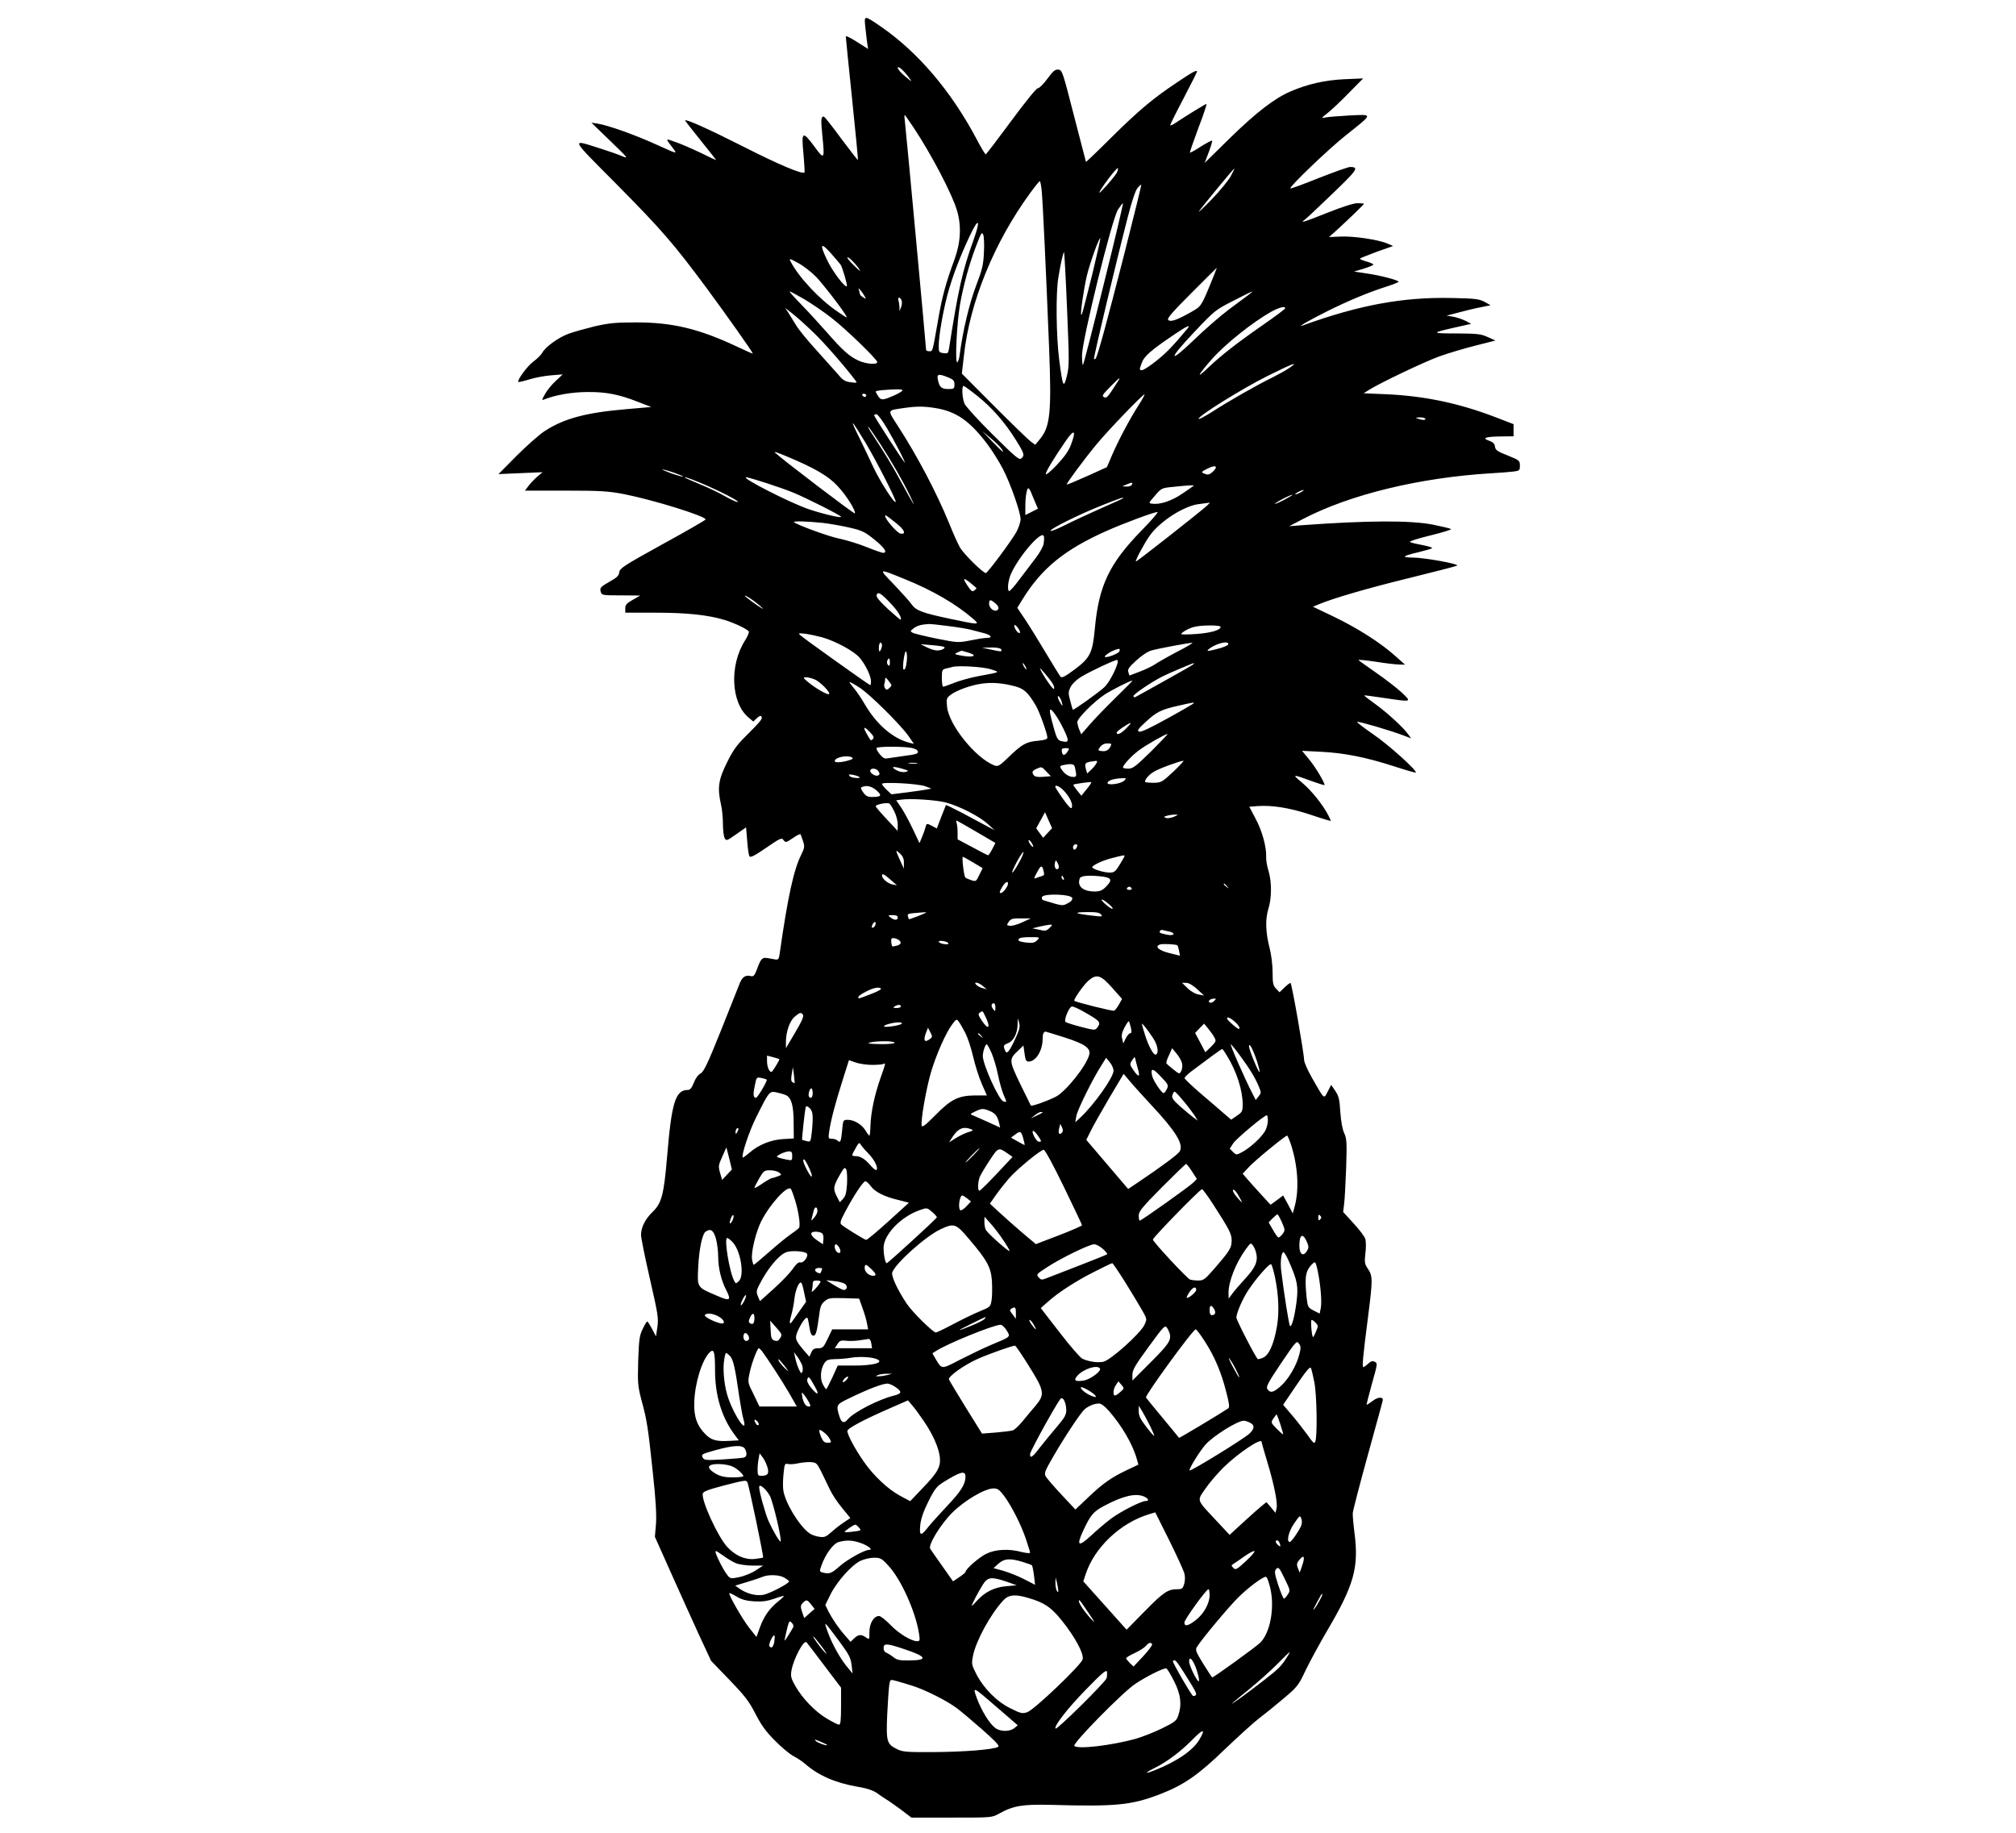
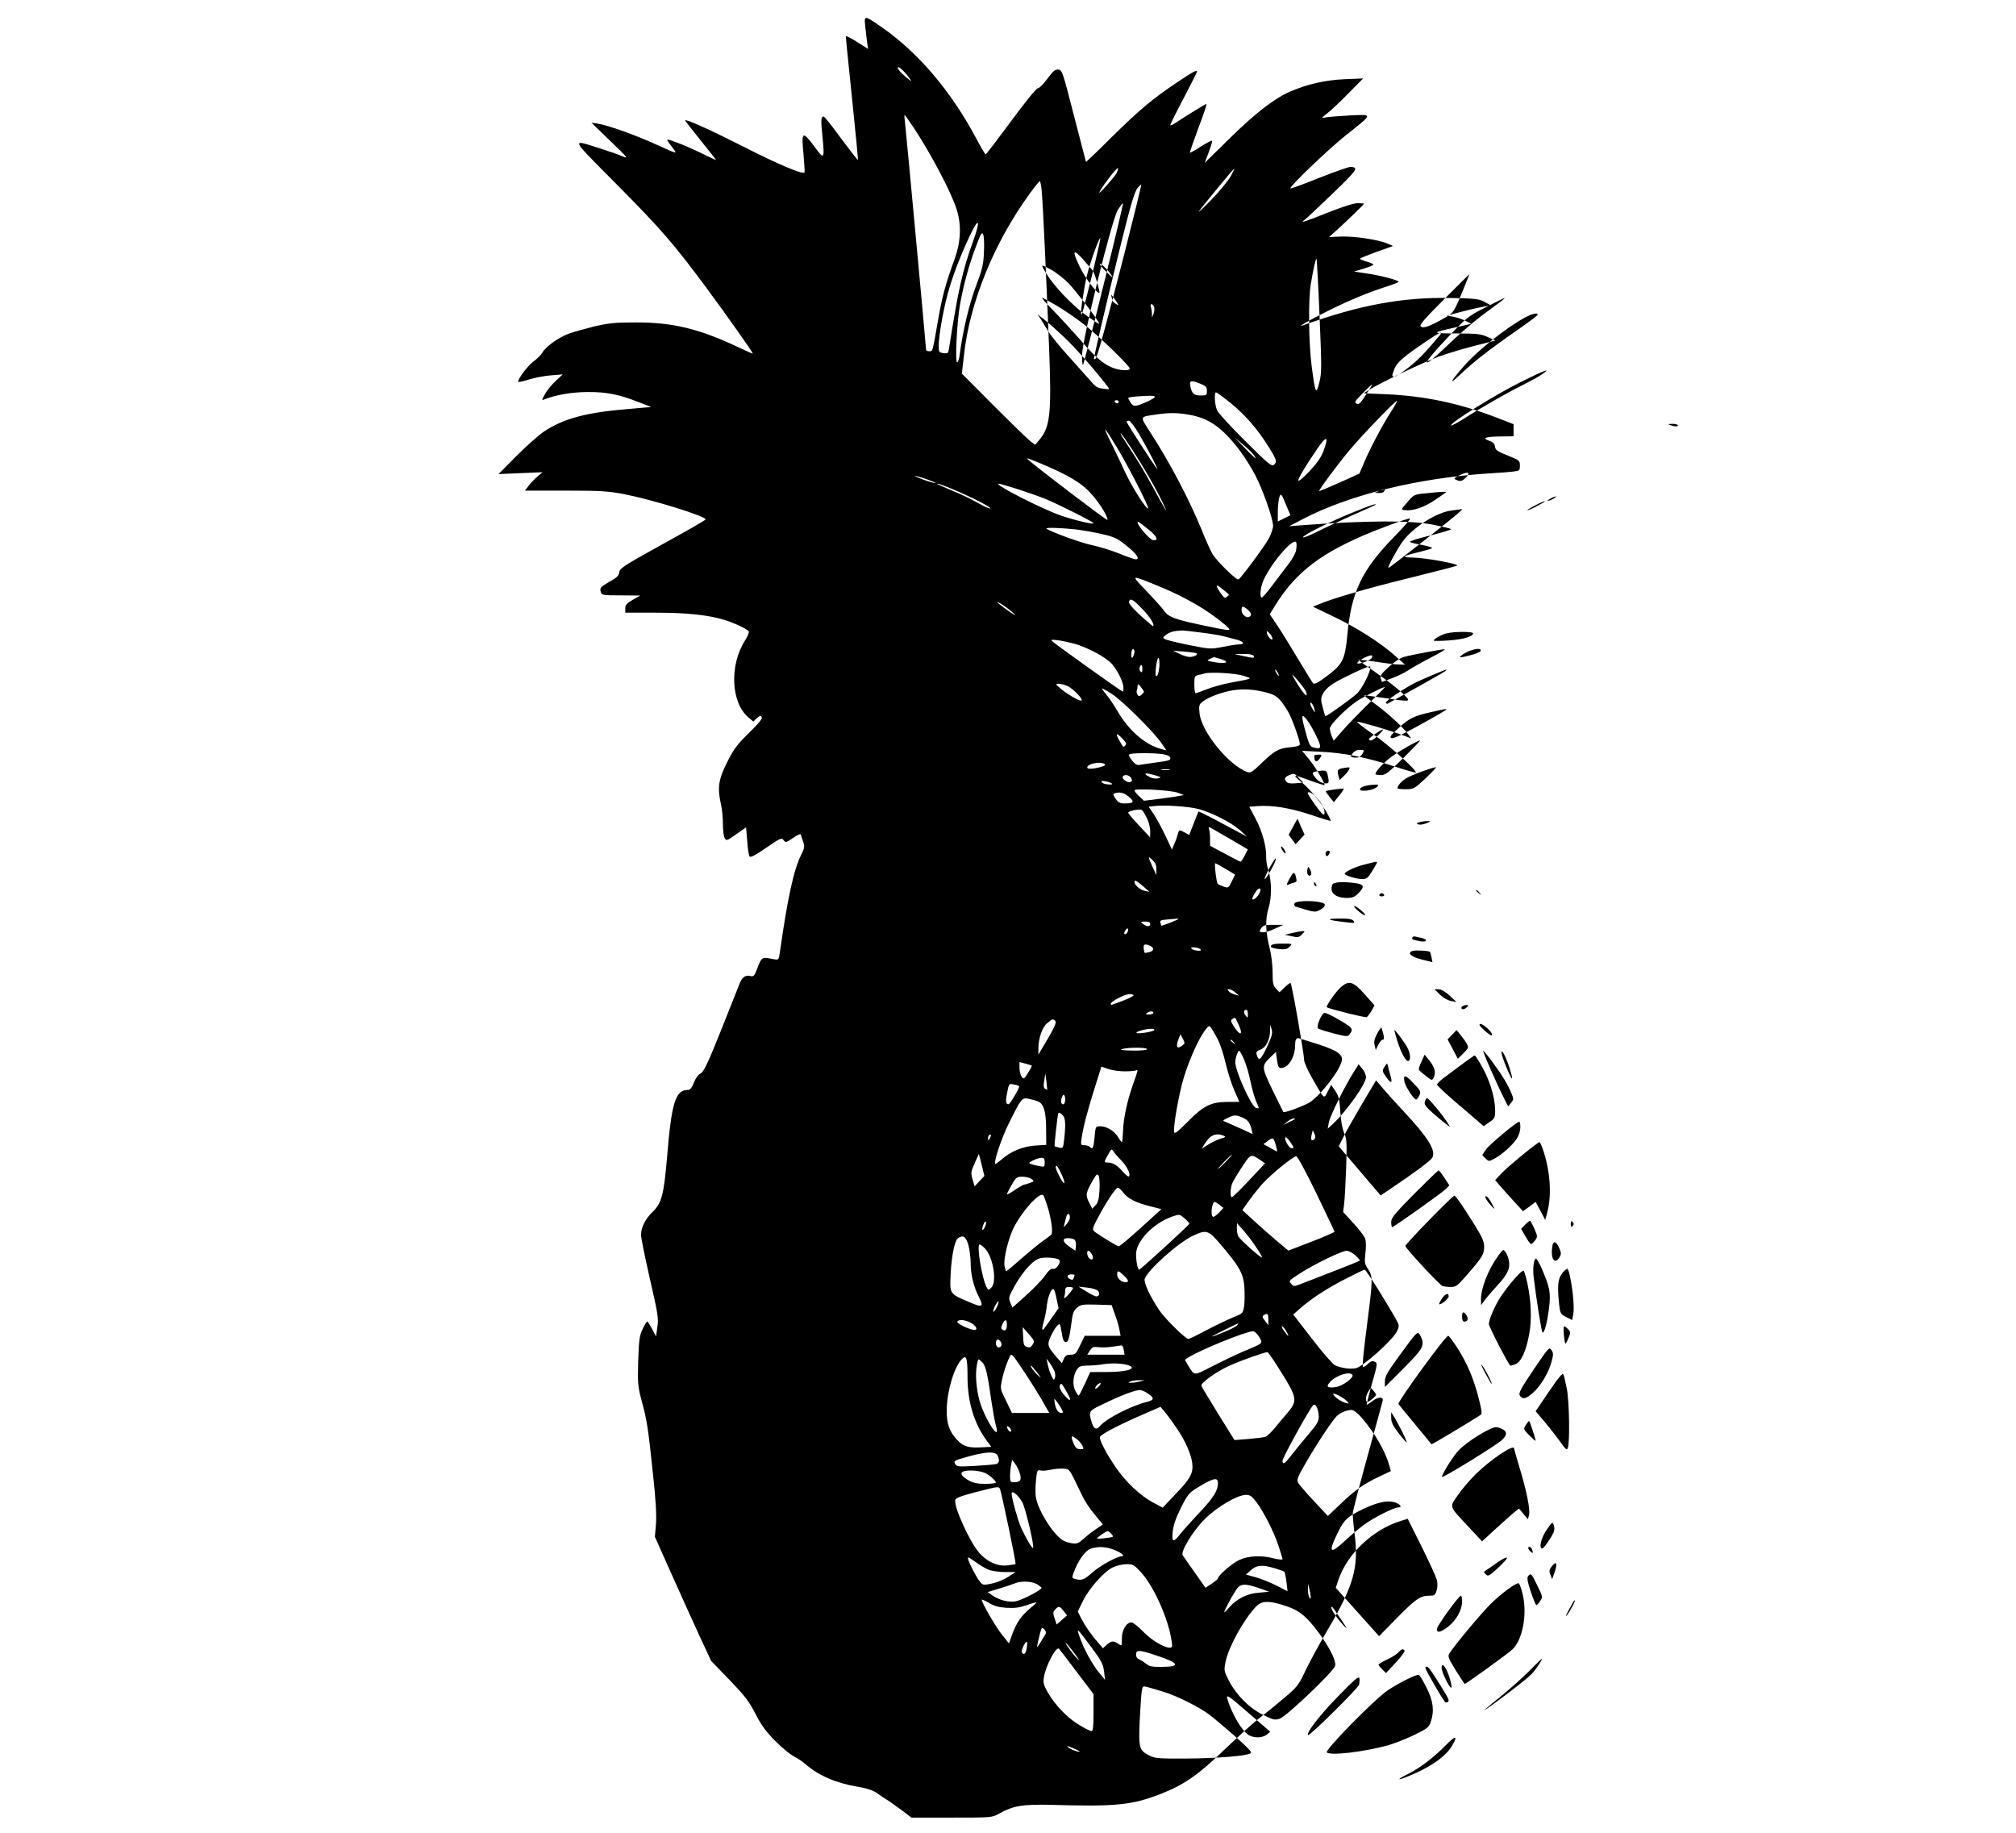
<svg xmlns="http://www.w3.org/2000/svg" version="1.0" width="1280pt" height="1164pt" viewBox="0 0 1280 1164" preserveAspectRatio="xMidYMid meet">
  <g transform="translate(0,1164) scale(0.1,-0.1)" fill="#000000" stroke="none">
-     <path d="M5494 11469 c4 -35 9 -81 12 -102 l6 -38 -71 45 c-39 25 -71 41 -71 35 0 -6 18 -184 40 -396 22 -212 39 -387 37 -389 -1 -2 -49 60 -106 136 -56 77 -106 140 -111 140 -17 0 -19 -18 -9 -118 16 -156 13 -159 -49 -74 -78 105 -85 100 -70 -52 5 -59 8 -109 6 -111 -13 -14 -172 54 -386 163 -219 111 -372 180 -372 167 0 -2 45 -60 99 -127 55 -68 99 -124 98 -124 -1 -1 -47 20 -101 47 -55 26 -126 57 -159 68 -66 23 -65 27 -9 -47 22 -30 20 -29 -108 29 -136 62 -307 123 -375 134 l-40 6 120 -116 c115 -111 118 -115 74 -96 -26 11 -89 33 -140 49 -187 59 -195 75 107 -229 286 -289 362 -377 571 -659 122 -165 293 -407 293 -415 0 -2 -46 18 -102 45 -241 113 -408 153 -638 153 -132 0 -172 -4 -265 -25 -60 -15 -136 -36 -168 -48 -63 -24 -145 -83 -165 -121 -8 -13 -32 -38 -55 -54 -38 -28 -106 -120 -96 -130 3 -2 34 5 69 16 36 11 98 23 139 26 l74 6 -44 -41 c-24 -22 -55 -59 -68 -83 -22 -39 -23 -42 -5 -35 72 29 178 47 274 47 119 1 200 -15 322 -63 l83 -32 -149 -13 c-266 -22 -406 -60 -531 -142 -33 -22 -112 -92 -175 -155 l-115 -116 140 6 140 6 -31 -26 c-17 -14 -42 -40 -56 -58 l-25 -33 256 0 c223 0 271 -3 372 -22 184 -36 520 -140 519 -161 0 -4 -123 -75 -273 -157 -246 -136 -272 -153 -275 -178 -3 -22 -15 -34 -58 -58 -62 -35 -68 -42 -59 -69 6 -19 15 -20 128 -20 l122 -1 -47 -27 c-39 -22 -48 -32 -48 -54 l0 -28 193 0 c197 0 332 -14 437 -46 60 -18 145 -58 154 -73 4 -5 -7 -31 -24 -58 -100 -157 -89 -395 22 -488 l31 -26 22 21 c16 15 25 18 30 10 8 -13 -4 -28 -101 -125 -56 -55 -82 -92 -119 -168 -54 -108 -61 -160 -37 -266 7 -29 12 -85 12 -123 0 -38 5 -78 11 -89 10 -19 13 -18 73 24 l63 44 7 -84 c3 -47 10 -92 14 -99 6 -11 30 1 106 53 92 63 99 66 111 49 13 -17 16 -16 59 13 24 17 47 28 49 24 2 -5 10 -25 16 -45 11 -33 9 -42 -12 -85 -47 -93 -86 -270 -136 -623 -5 -38 -9 -44 -26 -42 -11 2 -34 6 -51 9 -35 6 -43 -3 -68 -71 -17 -44 -21 -48 -46 -42 -31 6 -51 -11 -68 -59 -6 -16 -58 -147 -115 -289 -85 -212 -109 -262 -130 -272 -15 -8 -32 -32 -42 -59 -13 -32 -23 -45 -37 -45 -80 0 -104 -79 -133 -430 -20 -234 -34 -289 -91 -344 -47 -45 -74 -98 -74 -147 0 -17 25 -142 56 -277 51 -223 56 -251 48 -306 l-9 -61 -25 48 c-14 26 -27 47 -30 47 -4 0 -17 -21 -29 -47 -21 -42 -24 -66 -29 -203 -4 -143 -2 -162 21 -250 35 -128 42 -175 72 -460 19 -175 24 -268 20 -326 l-7 -81 100 -224 c55 -123 135 -300 178 -394 l79 -170 116 -120 c98 -102 124 -135 165 -215 37 -72 66 -113 124 -171 41 -42 94 -86 117 -98 23 -12 57 -34 75 -50 85 -74 193 -121 333 -145 64 -11 99 -23 127 -43 21 -16 47 -32 56 -38 10 -5 50 -34 89 -62 l70 -53 255 0 c252 0 256 0 299 24 93 52 150 61 329 57 416 -12 515 -2 696 68 151 58 244 123 413 287 86 82 185 172 221 199 36 27 105 83 153 124 84 71 92 81 137 177 27 56 88 168 136 250 172 292 202 402 174 621 -7 54 -12 111 -11 126 1 16 44 182 96 370 52 188 95 345 95 349 0 21 -33 18 -64 -6 -19 -14 -37 -26 -39 -26 -2 0 13 60 33 132 36 127 37 133 19 142 -15 7 -25 4 -42 -12 -13 -12 -27 -22 -31 -22 -9 0 -2 70 30 320 30 234 30 258 0 303 -22 32 -23 41 -17 99 5 34 4 76 0 91 -4 15 -38 60 -75 100 l-66 72 6 50 c4 27 9 131 13 230 5 161 4 184 -12 220 -12 25 -21 76 -25 135 -5 81 -10 101 -32 134 l-26 38 -22 -42 c-25 -49 -19 -55 -99 85 -28 49 -51 101 -51 115 0 40 -77 480 -86 489 -2 2 -19 -10 -37 -27 l-33 -32 -22 23 c-19 20 -22 35 -22 104 0 46 -8 111 -19 154 -26 101 -28 182 -8 248 22 69 22 172 1 242 -10 30 -16 71 -15 91 3 60 -27 168 -69 244 l-38 72 51 4 c94 7 207 -11 339 -55 71 -24 128 -41 128 -39 0 1 -7 17 -16 35 -35 68 -108 159 -167 208 -66 55 -65 56 66 8 42 -15 77 -26 77 -23 0 17 -57 112 -96 160 l-47 57 119 -6 c147 -7 288 -35 464 -92 74 -24 136 -42 139 -40 11 11 -173 177 -273 245 -60 41 -104 76 -99 77 11 4 214 -56 293 -86 l50 -19 -20 27 c-29 42 -140 143 -215 196 -36 26 -65 48 -63 50 2 1 57 -6 123 -16 182 -27 180 -28 115 34 -31 29 -104 85 -163 126 -59 41 -109 77 -112 80 -2 4 47 -1 108 -10 62 -10 129 -18 150 -18 l38 -1 -63 56 c-94 84 -237 175 -388 248 l-134 64 39 16 c91 38 310 102 580 168 159 39 293 74 297 77 12 11 -211 51 -282 51 -77 1 -66 10 40 35 41 10 79 21 83 25 4 3 -23 12 -60 19 -38 7 -74 15 -81 20 -6 4 49 22 128 41 77 19 137 37 133 41 -5 4 -56 16 -115 28 -143 28 -415 27 -838 -4 l-75 -6 90 47 c299 155 736 261 1190 289 55 3 119 8 143 11 40 5 42 7 42 38 0 32 -3 34 -77 64 -66 26 -78 34 -81 56 -2 18 -12 29 -38 38 -48 17 -22 26 79 27 l77 1 0 39 0 38 -109 42 c-236 91 -455 137 -700 148 l-143 6 38 24 c75 46 340 172 439 209 55 20 159 51 230 69 l130 33 -49 22 c-43 20 -66 22 -199 23 -162 0 -163 3 -8 38 l102 23 -36 19 c-20 10 -55 22 -78 26 l-42 7 80 21 c44 12 107 27 140 33 l59 12 -39 22 c-35 18 -60 21 -207 24 -310 7 -589 -45 -943 -173 -48 -18 26 26 150 88 140 70 269 123 383 159 40 13 72 26 72 29 0 10 -118 41 -204 53 l-79 12 61 18 c34 11 62 22 62 26 0 4 -20 13 -45 20 -25 7 -43 15 -40 19 4 3 52 22 108 43 l102 36 -37 16 c-58 25 -216 48 -296 44 l-74 -3 44 39 c78 71 178 168 178 172 0 2 -18 4 -40 4 -25 0 -94 -22 -190 -60 -156 -62 -178 -69 -146 -45 10 7 90 82 177 166 158 152 169 168 112 169 -13 0 -102 -32 -199 -70 -97 -39 -178 -69 -181 -66 -9 9 238 246 352 337 176 140 175 133 25 126 -69 -4 -138 -9 -155 -13 -29 -6 -28 -5 15 29 25 20 86 77 135 128 l90 91 -120 -5 c-123 -6 -230 -30 -340 -77 -101 -43 -217 -132 -382 -293 l-164 -161 26 69 c14 37 23 70 21 72 -2 3 -34 -14 -71 -37 -36 -24 -68 -41 -70 -39 -2 2 23 73 54 157 32 83 55 152 51 152 -6 0 -126 -73 -202 -124 -16 -10 -28 -15 -28 -10 0 4 38 81 85 170 47 90 85 166 85 169 0 13 -26 0 -128 -69 -153 -102 -241 -176 -420 -353 -85 -85 -156 -152 -157 -151 -1 2 -35 134 -76 293 -72 281 -75 290 -99 293 -21 2 -33 -8 -70 -58 -24 -33 -51 -60 -60 -60 -10 0 -78 -84 -171 -210 -85 -115 -157 -210 -161 -210 -3 0 -30 44 -58 98 -161 303 -370 549 -604 711 -111 76 -110 76 -102 0z m279 -324 c20 -28 18 -27 -26 10 -26 21 -47 46 -47 54 0 17 40 -18 73 -64z m29 -317 c112 -169 244 -421 274 -524 29 -97 24 -202 -15 -309 -57 -155 -80 -241 -106 -393 -35 -199 -32 -192 -55 -192 -11 0 -20 4 -20 8 0 19 -130 1420 -135 1455 -3 20 -3 37 -1 37 2 0 28 -37 58 -82z m1285 -291 c-24 -36 -107 -129 -107 -120 1 17 114 167 118 155 2 -7 -3 -23 -11 -35z m728 -14 c-14 -27 -68 -93 -121 -148 -53 -55 -89 -89 -81 -76 19 28 219 271 224 271 2 0 -8 -21 -22 -47z m-1201 -95 c7 -68 28 -521 47 -997 16 -413 7 -501 -60 -581 l-28 -34 -29 21 c-16 12 -121 114 -233 226 l-204 205 13 113 c36 338 192 720 419 1031 31 43 59 77 63 78 3 0 9 -28 12 -62z m526 -394 c-109 -427 -172 -660 -184 -671 -3 -4 -8 -4 -10 -2 -5 4 137 601 214 899 27 106 50 173 63 187 11 13 22 22 23 20 2 -2 -46 -196 -106 -433z m-131 -194 c-69 -281 -129 -513 -133 -517 -3 -3 -6 24 -6 61 0 96 190 866 228 925 15 23 29 41 32 41 3 0 -51 -230 -121 -510z m-829 273 c-69 -191 -95 -306 -155 -689 -5 -27 -8 -30 -35 -26 -28 4 -30 7 -30 46 0 61 27 218 56 326 31 114 78 238 142 374 57 121 70 103 22 -31z m67 -78 c-3 -76 -11 -108 -50 -210 -42 -110 -84 -286 -103 -432 -3 -29 -11 -53 -17 -53 -14 0 -2 250 18 365 21 121 59 260 103 374 31 83 37 91 45 70 5 -13 7 -64 4 -114z m693 -116 c-65 -261 -71 -282 -75 -277 -7 6 16 162 35 245 20 83 79 248 86 240 2 -2 -19 -96 -46 -208z m-1603 41 c11 -15 45 -131 40 -137 -12 -11 -91 93 -126 167 -48 100 -41 115 22 45 28 -32 57 -66 64 -75z m1438 -283 c14 -332 14 -361 -1 -423 -21 -84 -26 -73 -49 102 -19 149 -22 417 -6 518 16 97 32 168 37 164 2 -3 11 -165 19 -361z m-1322 258 c15 -23 9 -20 -26 15 -26 24 -47 49 -47 54 0 13 47 -32 73 -69z m-269 -55 c49 -54 142 -173 182 -235 18 -28 17 -28 -46 15 -115 77 -248 219 -300 319 -11 22 -9 22 50 -10 34 -19 85 -59 114 -89z m2501 -44 c-60 -144 -58 -141 -129 -181 -86 -48 -124 -61 -139 -46 -9 9 28 51 148 171 88 88 160 160 161 160 1 0 -18 -47 -41 -104z m-2194 -79 c9 -16 8 -17 -10 -5 -12 7 -21 16 -21 20 0 3 -3 15 -6 25 -5 16 -4 16 11 -2 9 -11 21 -28 26 -38z m-384 -17 c47 -28 125 -81 172 -118 92 -71 291 -264 291 -281 0 -18 -72 -12 -118 9 -58 26 -104 67 -202 180 -46 52 -119 132 -164 178 -44 45 -77 82 -72 82 4 0 46 -23 93 -50z m2819 27 c-16 -12 -73 -54 -125 -93 -53 -40 -150 -124 -216 -188 -168 -162 -171 -132 -4 44 131 139 137 143 249 200 63 33 117 59 120 59 3 0 -8 -10 -24 -22z m-2201 -36 c3 -10 1 -29 -4 -42 l-10 -24 0 27 c-1 14 -4 33 -7 42 -3 9 -1 16 4 16 6 0 13 -8 17 -19z m2435 -48 c0 -5 -62 -51 -137 -103 -178 -124 -272 -198 -357 -279 -74 -70 -62 -45 26 56 85 97 260 237 380 304 51 28 88 37 88 22z m-2996 -153 c71 -68 201 -217 270 -309 9 -12 4 -13 -32 -8 -36 4 -50 13 -80 49 -20 23 -82 92 -136 152 -55 60 -114 132 -131 160 -17 28 -40 65 -50 81 l-20 30 45 -35 c25 -19 85 -73 134 -120z m2375 23 c-93 -111 -132 -152 -196 -203 -41 -33 -82 -60 -92 -60 -17 0 -18 2 -3 43 16 46 59 83 212 186 78 53 103 63 79 34z m646 -250 c-22 -15 -71 -42 -109 -61 -93 -45 -279 -151 -382 -218 -46 -29 -84 -49 -84 -43 0 19 276 191 434 270 164 82 210 99 141 52z m-2165 -59 c34 -14 40 -21 40 -45 0 -27 -3 -29 -39 -29 -43 0 -56 11 -66 58 -8 38 3 41 65 16z m1074 -31 c-59 -93 -67 -101 -80 -96 -21 8 -18 13 38 70 59 60 68 65 42 26z m-887 -88 c94 -76 173 -166 244 -280 54 -87 56 -96 33 -116 -13 -11 -38 10 -181 152 -91 90 -171 178 -179 196 -15 35 -19 113 -6 113 4 0 44 -29 89 -65z m-477 37 c0 -5 -21 -18 -47 -30 -79 -35 -88 -35 -107 -8 -9 14 -16 27 -16 30 0 3 19 7 43 9 83 7 127 7 127 -1z m-230 -32 c0 -5 -4 -10 -9 -10 -6 0 -13 5 -16 10 -3 6 1 10 9 10 9 0 16 -4 16 -10z m1727 -66 c-56 -88 -125 -218 -167 -315 l-32 -75 -126 -57 c-69 -31 -127 -55 -129 -53 -5 4 112 162 190 256 75 91 298 322 304 316 2 -2 -16 -35 -40 -72z m-1287 -15 c131 -21 217 -81 329 -229 31 -41 75 -112 98 -156 48 -92 113 -277 113 -321 0 -16 -12 -53 -27 -81 -28 -51 -178 -254 -193 -260 -14 -5 -140 119 -165 162 -13 23 -44 91 -68 152 -80 195 -200 424 -324 616 -71 111 -74 101 40 118 77 11 125 11 197 -1z m-310 -125 c54 -92 128 -235 113 -219 -16 16 -193 291 -193 298 0 4 7 7 15 7 8 0 37 -39 65 -86z m3420 56 c0 -6 -11 -8 -27 -4 -40 10 -41 14 -5 14 18 0 32 -5 32 -10z m-3555 -150 c70 -117 199 -370 192 -377 -10 -10 -99 130 -143 223 -25 55 -68 144 -95 199 -58 117 -43 102 46 -45z m93 -7 c78 -121 144 -236 191 -333 44 -91 22 -57 -59 93 -60 110 -95 168 -197 324 -8 13 -13 23 -10 23 3 0 36 -48 75 -107z m1212 -6 c-15 -40 -41 -77 -90 -129 -38 -40 -69 -66 -70 -58 0 16 48 96 125 208 56 81 70 73 35 -21z m-442 -25 c24 -37 10 -25 -58 45 l-65 67 54 -45 c30 -25 61 -55 69 -67z m-1362 -50 c175 -73 265 -125 323 -189 57 -61 115 -155 109 -173 -2 -7 -459 341 -507 386 -9 9 10 3 75 -24z m2724 -70 c0 -5 -10 -18 -22 -29 -18 -16 -28 -19 -47 -12 -27 11 -27 12 14 33 33 17 55 20 55 8z m-3441 -33 c34 -12 60 -23 58 -25 -2 -2 -35 7 -73 20 -38 14 -64 25 -58 25 5 1 38 -8 73 -20z m167 -64 c117 -49 251 -117 238 -122 -6 -2 -42 14 -80 36 -38 22 -109 56 -159 76 -49 21 -92 39 -94 41 -11 10 17 1 95 -31z m417 -1 c61 -20 139 -47 172 -61 88 -36 305 -146 305 -154 0 -9 -105 15 -202 47 -115 38 -439 203 -400 204 7 0 63 -16 125 -36z m2322 -13 c-3 -6 -18 -11 -33 -10 l-27 1 30 13 c32 14 41 13 30 -4z m394 -5 c-2 -2 -35 -25 -72 -50 -67 -46 -141 -71 -191 -64 -25 3 -25 3 17 51 41 48 43 49 117 56 92 10 135 12 129 7z m-1032 -43 c6 -16 18 -45 27 -65 l16 -38 -40 -20 -40 -20 0 54 c0 60 9 116 19 116 4 0 12 -12 18 -27z m1713 2 c-14 -8 -29 -14 -35 -14 -5 0 1 6 15 14 14 8 30 14 35 14 6 0 -1 -6 -15 -14z m-100 -45 c-30 -16 -59 -29 -65 -29 -5 0 15 13 45 29 30 16 60 29 65 29 6 0 -15 -13 -45 -29z m-1031 5 c-3 -2 -66 -31 -140 -63 -74 -33 -176 -80 -227 -106 -50 -25 -92 -42 -92 -36 0 14 180 103 325 161 112 45 145 56 134 44z m536 -44 c-32 -31 -450 -360 -453 -356 -6 5 55 119 90 167 65 90 218 188 313 198 33 4 62 8 65 9 2 0 -4 -8 -15 -18z m-416 -158 c-207 -212 -273 -352 -298 -628 -14 -150 -30 -182 -126 -254 -60 -45 -83 -57 -91 -48 -6 7 -48 75 -94 152 -46 77 -105 173 -132 213 l-49 73 32 52 c122 199 270 319 539 438 103 46 296 118 319 118 8 1 -37 -52 -100 -116z m-1556 43 c51 -41 62 -70 25 -64 -21 3 -98 91 -98 112 0 9 3 8 73 -48z m-468 4 c50 -6 128 -20 174 -31 73 -17 93 -26 153 -75 64 -51 85 -84 55 -84 -7 0 -53 16 -103 36 -49 20 -127 44 -174 54 -70 14 -271 88 -289 105 -8 8 90 5 184 -5z m1401 -133 c-3 -18 -25 -57 -48 -87 -23 -30 -70 -92 -104 -137 -33 -45 -64 -80 -68 -76 -12 12 -5 68 13 110 54 118 200 284 209 237 2 -9 1 -30 -2 -47z m-881 -224 c178 -72 325 -158 435 -253 43 -38 38 -38 -142 0 -181 38 -222 53 -250 93 -12 18 -63 74 -112 126 -102 105 -103 104 69 34z m455 -58 c0 -1 -6 -8 -14 -14 -12 -10 -19 -5 -40 26 -36 53 -32 60 14 23 22 -17 40 -33 40 -35z m-544 -97 c45 -47 73 -93 62 -103 -1 -1 -38 30 -81 69 -56 53 -76 77 -71 89 8 23 28 11 90 -55z m-836 -10 c19 -16 28 -26 20 -22 -24 13 -110 75 -110 81 0 7 53 -27 90 -59z m1498 13 c24 -21 28 -36 12 -46 -18 -11 -50 15 -50 40 0 30 7 31 38 6z m-296 -146 c58 -7 124 -18 145 -24 21 -5 57 -15 81 -21 46 -12 57 -30 17 -30 -13 0 -60 -7 -103 -16 -78 -15 -82 -15 -213 11 -74 15 -143 32 -153 37 -18 10 -18 11 5 29 23 17 48 24 94 27 11 1 68 -5 127 -13z m453 -43 c-8 -9 -35 26 -35 46 0 9 8 4 21 -12 12 -15 18 -30 14 -34z m1275 38 c0 -20 -59 -38 -152 -45 -54 -4 -98 -4 -98 -1 0 10 50 39 83 46 47 12 167 12 167 0z m-2531 -66 c88 -25 205 -89 240 -131 38 -46 71 -115 71 -148 0 -14 -2 -25 -5 -25 -6 0 -427 300 -445 318 -13 12 -9 13 35 8 28 -4 74 -14 104 -22z m381 -51 c0 -10 -5 -25 -10 -33 -7 -11 -10 -7 -10 18 0 17 5 32 10 32 6 0 10 -8 10 -17z m1874 -41 c-61 -32 -124 -68 -141 -80 -16 -11 -59 -32 -96 -46 l-66 -25 -7 22 c-6 18 4 31 51 74 36 33 74 58 99 64 43 12 230 47 256 48 8 0 -35 -26 -96 -57z m324 46 c-3 -7 -35 -20 -73 -29 -53 -14 -65 -14 -54 -4 38 37 137 63 127 33z m-1804 -15 c13 -8 -16 -23 -44 -23 -14 0 -43 9 -65 20 l-40 20 70 -6 c39 -3 74 -8 79 -11z m361 -14 c11 -17 3 -18 -60 -4 l-60 13 57 1 c31 1 60 -4 63 -10z m749 -19 c-18 -16 -84 -39 -89 -30 -3 5 16 20 42 34 27 13 50 20 52 14 2 -5 -1 -13 -5 -18z m-1346 -52 c-5 -45 -13 -67 -22 -57 -8 10 7 118 16 113 6 -4 8 -29 6 -56z m392 48 c61 -19 29 -32 -43 -19 -49 9 -51 10 -27 21 14 6 25 11 25 11 0 0 20 -6 45 -13z m-500 -63 c0 -20 -3 -24 -11 -16 -7 7 -9 19 -6 27 10 24 17 19 17 -11z m1445 -5 c-14 -49 -56 -125 -82 -150 -35 -33 -196 -148 -201 -144 -2 2 -10 28 -17 57 -13 48 -13 57 3 88 10 20 38 47 72 67 53 32 206 104 223 104 5 0 5 -10 2 -22z m-585 -18 c6 -11 8 -20 6 -20 -3 0 -10 9 -16 20 -6 11 -8 20 -6 20 3 0 10 -9 16 -20z m1065 11 c-6 -5 -89 -53 -185 -106 -96 -54 -178 -99 -182 -101 -4 -3 -9 0 -12 5 -6 9 110 88 184 126 35 18 191 84 200 85 2 0 0 -4 -5 -9z m-1285 -30 c62 -20 68 -17 -84 -45 -49 -10 -116 -28 -149 -42 -33 -13 -64 -24 -69 -24 -4 0 -8 25 -8 55 0 51 2 55 28 61 15 3 32 7 37 9 33 11 196 2 245 -14z m394 -92 c9 -15 12 -30 7 -33 -7 -5 -72 91 -88 129 -8 17 64 -67 81 -96z m-1511 27 c35 -14 106 -88 90 -93 -13 -5 -89 40 -133 77 -32 27 -33 29 -12 30 12 0 37 -6 55 -14z m487 -37 c0 -4 -7 -12 -16 -20 -13 -10 -17 -10 -25 2 -5 8 -7 20 -4 27 3 8 5 21 5 30 0 13 5 11 20 -8 11 -14 20 -28 20 -31z m1425 -77 c-60 -59 -135 -136 -165 -171 l-55 -63 -12 28 c-7 16 -12 38 -13 49 0 24 101 126 173 175 42 27 162 89 177 89 3 0 -44 -48 -105 -107z m-1627 62 c64 -41 259 -234 311 -308 l34 -49 -28 7 c-106 27 -209 116 -284 244 -23 40 -56 88 -73 107 -16 19 -27 35 -24 35 4 0 33 -16 64 -36z m985 9 c60 -16 83 -38 134 -123 22 -37 73 -178 73 -203 0 -10 -17 -16 -58 -20 -75 -6 -102 -21 -185 -101 -61 -59 -70 -64 -93 -56 -119 46 -289 256 -301 373 -5 50 -3 55 22 75 36 28 126 61 195 71 66 10 134 5 213 -16z m296 -93 c5 -16 8 -30 6 -30 -3 0 -11 14 -20 30 -9 17 -11 30 -6 30 5 0 14 -13 20 -30z m841 -14 c0 -3 -74 -46 -165 -96 -112 -62 -171 -90 -183 -85 -14 6 -6 17 43 62 69 64 98 78 209 103 93 21 96 21 96 16z m-829 -161 c41 -84 38 -94 -17 -79 -17 4 -26 21 -39 67 -26 92 -33 125 -27 131 8 9 51 -53 83 -119z m399 0 c-33 -34 -60 -45 -60 -26 0 9 77 61 89 61 3 0 -10 -16 -29 -35z m-1625 -25 c22 -23 26 -33 17 -42 -13 -13 -12 -15 -40 35 -26 45 -16 48 23 7z m1784 -120 c-98 -96 -116 -110 -145 -110 -19 0 -34 3 -34 7 0 16 54 74 101 109 50 37 167 103 182 104 4 0 -43 -49 -104 -110z m-259 29 c-13 -24 -31 -32 -60 -27 -19 3 -20 4 -5 26 11 14 26 22 46 22 27 0 29 -2 19 -21z m-1265 -7 c25 -5 41 -13 43 -24 2 -13 -13 -18 -85 -27 -48 -7 -98 -14 -110 -16 -15 -4 -29 4 -47 26 -14 17 -24 35 -20 40 6 10 160 11 219 1z m994 -23 c-19 -28 -33 -29 -37 -1 -3 18 1 22 24 22 24 0 25 -1 13 -21z m-1370 -38 c11 -7 4 -12 -25 -20 -47 -13 -84 -14 -84 -3 0 24 81 40 109 23z m1552 -38 c-5 -10 -20 -28 -34 -41 l-24 -23 -7 23 c-12 46 -10 48 62 57 9 1 10 -4 3 -16z m488 -53 c-72 -67 -76 -69 -126 -70 -29 0 -53 3 -53 6 0 17 24 45 56 64 31 20 163 68 188 70 5 0 -24 -31 -65 -70z m-1626 53 c-13 -2 -35 -2 -50 0 -16 2 -5 4 22 4 28 0 40 -2 28 -4z m1002 -25 c13 -60 12 -63 -20 -60 -17 2 -39 15 -52 30 -28 34 -28 40 0 45 53 10 67 7 72 -15z m-1092 -10 c38 -11 39 -13 16 -19 -13 -3 -36 0 -51 8 -50 25 -31 31 35 11z m911 -17 l28 -29 -49 -4 c-35 -3 -51 0 -60 11 -14 19 -8 29 21 41 30 13 30 13 60 -19z m-1065 0 c8 -15 7 -20 -6 -25 -18 -7 -56 21 -47 35 9 16 43 9 53 -10z m-121 -36 c7 -7 -33 -6 -52 1 -9 3 -16 10 -16 14 0 8 58 -4 68 -15z m1680 -21 c-21 -22 -113 -33 -106 -13 5 15 42 26 93 28 27 1 28 0 13 -15z m-239 -55 l-33 -41 -27 33 c-15 19 -26 35 -24 37 5 5 109 19 114 16 2 -2 -11 -22 -30 -45z m-1024 19 l39 -15 -29 -5 c-17 -4 -74 -12 -128 -19 l-97 -12 -30 28 c-17 16 -30 33 -30 38 0 14 229 2 275 -15z m-309 -27 c36 -32 30 -41 -31 -41 -26 0 -39 7 -54 29 -16 22 -18 31 -9 34 31 13 63 5 94 -22z m1194 -7 c36 -41 53 -81 45 -102 -4 -10 -21 7 -55 55 -28 39 -50 74 -50 77 0 18 32 1 60 -30z m-755 -69 c87 -23 213 -88 265 -135 l45 -41 -55 29 c-30 16 -99 53 -153 82 -54 28 -99 50 -101 49 -1 -2 -15 -37 -30 -76 l-28 -73 -28 15 c-37 19 -37 19 -44 -8 -3 -13 -13 -41 -22 -62 l-16 -38 -43 91 c-24 50 -57 111 -74 136 l-31 45 32 4 c60 9 222 -2 283 -18z m-326 -59 c12 -23 21 -60 21 -82 l-1 -39 -69 74 c-39 41 -70 78 -70 82 0 12 74 26 87 17 7 -5 21 -29 32 -52z m973 -134 l-29 -31 -22 30 -22 30 28 51 28 51 22 -50 23 -51 -28 -30z m801 102 c-18 -7 -40 -11 -50 -7 -16 6 -15 8 7 14 14 4 36 7 50 7 23 0 23 -1 -7 -14z m-1254 -95 l121 -71 -20 -39 c-11 -21 -23 -39 -26 -39 -4 0 -49 23 -100 51 l-94 50 0 44 c0 24 -3 50 -6 59 -3 9 -4 16 -1 16 3 0 59 -32 126 -71z m361 -93 c0 -6 -7 -2 -15 8 -8 11 -15 25 -15 30 0 6 7 2 15 -8 8 -11 15 -25 15 -30z m280 7 c-1 -18 -18 -35 -24 -24 -4 6 -4 16 -1 21 7 12 25 13 25 3z m-1101 -112 l0 -36 -25 54 c-30 67 -30 70 1 41 18 -17 25 -34 24 -59z m729 -1 c-18 -33 -36 -60 -41 -60 -4 0 9 31 30 70 21 38 39 65 41 60 2 -5 -11 -37 -30 -70z m672 45 c0 -3 -14 -27 -31 -55 -27 -44 -35 -50 -63 -50 -34 0 -94 17 -110 31 -12 10 63 47 132 63 67 17 72 18 72 11z m-961 -41 l60 -36 -21 -43 c-20 -42 -22 -43 -52 -33 -17 6 -34 13 -37 17 -9 8 -23 131 -16 131 3 0 33 -16 66 -36z m540 -39 c-14 -14 -28 12 -21 37 5 20 6 19 18 -3 8 -16 9 -27 3 -34z m-95 -7 c8 -33 8 -35 -11 -41 -10 -2 -26 -8 -35 -12 -15 -6 -14 -1 5 34 25 47 32 50 41 19z m-969 -64 l40 -35 -30 6 c-29 6 -65 37 -65 56 0 16 14 9 55 -27z m1099 10 c3 -8 2 -12 -4 -9 -6 3 -10 10 -10 16 0 14 7 11 14 -7z m250 10 c55 -8 59 -23 17 -65 -23 -23 -38 -29 -71 -29 -75 0 -113 34 -94 84 7 17 64 21 148 10z m-604 -44 c0 -19 -32 -60 -46 -60 -10 0 -8 9 7 35 20 34 39 46 39 25z m1391 -17 c13 -16 12 -17 -3 -4 -10 7 -18 15 -18 17 0 8 8 3 21 -13z m-606 -13 c3 -5 -3 -10 -15 -10 -12 0 -18 5 -15 10 3 6 10 10 15 10 5 0 12 -4 15 -10z m-377 -62 c2 -11 -8 -23 -29 -33 -33 -18 -32 -18 -156 20 -7 3 -10 11 -7 20 10 24 187 18 192 -7z m232 -38 c19 -16 29 -29 23 -30 -7 0 -27 13 -45 30 -43 38 -23 39 22 0z m-1161 -54 c-7 -7 -109 -46 -109 -42 0 3 -3 11 -6 20 -4 12 4 16 43 19 26 2 54 4 62 5 8 1 12 0 10 -2z m1112 -12 c11 -14 6 -15 -50 -8 -116 13 -133 22 -45 23 63 1 85 -3 95 -15z m-1291 -19 c0 -19 -21 -19 -46 0 -18 14 -17 14 14 15 22 0 32 -5 32 -15z m790 -31 c-30 -14 -65 -24 -78 -22 -21 3 -22 4 -7 26 14 19 25 22 78 21 l62 0 -55 -25z m-933 -19 c-4 -8 -11 -15 -17 -15 -7 0 -7 6 0 21 13 23 26 19 17 -6z m1106 -17 c-19 -19 -27 -20 -65 -11 l-43 9 45 11 c25 6 54 11 65 12 19 1 19 0 -2 -21z m760 -22 c43 -10 34 -29 -10 -21 -21 4 -41 9 -46 12 -11 7 2 23 16 18 7 -2 24 -6 40 -9z m-1705 -68 c2 -10 -7 -18 -24 -22 -14 -4 -28 -6 -29 -4 -4 4 -8 30 -6 45 2 17 55 0 59 -19z m867 12 c-17 -16 -29 -19 -72 -14 -38 5 -50 10 -46 20 4 10 24 14 71 14 66 0 66 0 47 -20z m-566 -16 c9 -9 -5 -12 -31 -7 -16 3 -28 10 -28 15 0 9 49 3 59 -8z m1456 -16 c3 -2 8 -18 11 -35 l6 -31 -68 17 c-69 17 -96 43 -57 55 20 5 101 1 108 -6z m-414 -269 l63 -71 -19 -35 c-11 -19 -25 -37 -31 -40 -11 -4 -243 54 -253 63 -7 7 61 104 91 129 51 43 77 35 149 -46z m-820 10 l24 -20 -25 7 c-14 3 -32 12 -40 20 -25 24 14 18 41 -7z m1360 -19 l44 -41 -35 7 c-20 3 -50 20 -70 40 l-35 34 26 0 c17 0 42 -15 70 -40z m-2007 3 c4 -4 -26 -20 -66 -35 -84 -32 -78 -31 -78 -18 0 5 21 21 48 34 47 25 83 32 96 19z m2114 -79 c-9 -9 -21 -13 -28 -9 -14 9 5 25 30 25 12 0 12 -3 -2 -16z m-1388 -41 c-1 -27 -1 -27 -15 -9 -14 19 -12 36 6 36 5 0 9 -12 9 -27z m-600 7 c0 -5 -12 -10 -27 -10 -22 0 -25 2 -13 10 20 13 40 13 40 0z m1164 -35 c101 -58 108 -65 83 -99 -13 -18 -17 -18 -103 4 -49 13 -93 27 -98 31 -14 12 23 99 41 99 9 0 44 -16 77 -35z m-631 -22 c40 -78 25 -100 -20 -32 -22 34 -24 42 -12 50 19 12 17 13 32 -18z m-1155 5 c7 -10 -6 -40 -49 -113 l-59 -100 0 41 c0 63 25 135 57 160 33 27 37 28 51 12z m2741 -44 c17 -14 31 -33 31 -41 0 -11 -12 -5 -39 18 -22 19 -40 37 -40 42 -2 14 18 7 48 -19z m-1709 -74 c15 -30 37 -98 49 -150 12 -52 36 -129 54 -170 l33 -75 -76 0 c-105 -1 -152 -24 -253 -127 -61 -62 -83 -78 -85 -65 -7 34 29 237 59 339 34 115 96 254 136 306 25 33 27 34 40 16 8 -10 27 -44 43 -74z m310 -49 c-40 -82 -51 -90 -64 -46 -5 16 0 23 24 32 35 13 60 62 61 120 l1 38 9 -30 c7 -25 2 -43 -31 -114z m740 85 c6 -26 5 -36 -4 -36 -7 0 -19 -15 -28 -32 l-16 -33 -7 29 c-6 22 -2 40 15 73 13 24 25 41 27 39 3 -2 8 -21 13 -40z m-1454 25 c-7 -11 -105 -26 -113 -18 -7 8 54 25 90 26 16 1 26 -3 23 -8z m1594 -90 c30 -44 39 -94 20 -106 -14 -9 -47 50 -70 124 -11 35 -20 66 -20 70 1 8 32 -31 70 -88z m391 1 c12 -21 9 -26 -22 -58 l-36 -35 -32 61 -33 62 28 29 29 30 27 -33 c15 -18 33 -43 39 -56z m-1807 -9 c-35 -26 -44 -9 -23 44 l11 28 15 -29 c14 -27 14 -30 -3 -43z m856 10 c128 -41 166 -68 156 -109 -18 -71 -150 -236 -214 -268 -61 -30 -150 -61 -157 -55 -2 3 -33 66 -69 140 -71 149 -71 153 -8 212 l30 29 7 -51 c5 -40 11 -51 25 -51 47 0 90 69 90 146 0 29 6 44 19 44 3 0 58 -17 121 -37z m-529 10 c13 -16 12 -17 -3 -4 -10 7 -18 15 -18 17 0 8 8 3 21 -13z m-551 -43 c0 -6 -37 -10 -92 -9 -62 1 -85 4 -68 9 37 12 160 12 160 0z m2198 -89 c55 -74 94 -138 116 -193 14 -34 14 -38 -3 -59 l-18 -23 -18 35 c-51 98 -152 329 -140 319 8 -7 37 -42 63 -79z m-1583 25 c13 -30 32 -92 41 -138 9 -45 25 -102 35 -126 23 -53 23 -51 0 -45 -28 7 -131 234 -131 289 0 26 16 74 25 74 3 0 17 -24 30 -54z m1686 -54 c11 -35 19 -65 16 -68 -6 -6 -67 142 -67 163 1 27 25 -18 51 -95z m-476 -13 c4 -15 1 -37 -5 -49 -11 -21 -12 -20 -50 10 -22 17 -42 35 -44 39 -3 4 4 27 16 51 l20 45 28 -34 c16 -19 32 -47 35 -62z m286 47 c61 -100 99 -218 99 -308 0 -43 -3 -49 -37 -72 l-36 -25 -43 37 c-23 20 -90 78 -148 127 -58 50 -105 95 -105 100 0 6 19 24 42 42 99 75 192 143 197 143 3 0 17 -20 31 -44z m-2843 -21 c2 -2 -9 -22 -24 -46 -25 -40 -27 -42 -40 -24 -8 10 -14 36 -14 56 l0 37 38 -10 c20 -5 38 -11 40 -13z m2277 -62 c16 -53 4 -55 -29 -7 -24 35 -24 38 -8 62 15 24 17 24 21 7 2 -11 9 -39 16 -62z m-155 -11 c0 -42 -122 -214 -210 -297 l-33 -30 7 40 c7 39 104 236 161 324 l28 45 23 -28 c13 -15 24 -39 24 -54z m-1533 37 c35 0 67 3 73 6 15 9 13 2 -19 -88 -38 -108 -61 -216 -64 -299 -1 -37 -4 -68 -7 -68 -3 0 -14 14 -24 31 -23 39 -72 69 -112 69 -31 0 -31 0 -37 -66 -7 -73 -12 -83 -29 -66 -7 7 -23 12 -36 12 -23 0 -24 2 -17 48 10 69 39 180 85 324 l40 127 43 -15 c23 -8 70 -15 104 -15z m-491 -116 c-1 -1 -7 2 -14 6 -9 5 -11 20 -5 52 l7 44 7 -50 c3 -27 5 -51 5 -52z m2363 -37 c-7 -14 -16 -26 -21 -26 -13 0 -66 79 -73 110 -11 51 4 50 55 -5 47 -49 50 -54 39 -79z m-100 -101 c157 -168 206 -248 182 -294 -10 -19 -111 -94 -267 -199 l-61 -41 -133 156 -133 156 28 56 c15 31 68 125 118 210 l91 153 45 -53 c25 -30 84 -94 130 -144z m-2441 160 c6 -6 -58 -115 -68 -115 -17 0 -20 19 -8 75 11 56 11 57 41 51 17 -3 32 -8 35 -11z m292 -85 c0 -28 -13 -40 -24 -22 -7 12 5 52 15 52 5 0 9 -13 9 -30z m-170 -13 c35 -17 49 -66 49 -178 l1 -97 -67 -4 c-78 -4 -159 -37 -216 -88 -21 -18 -39 -31 -41 -29 -11 11 40 165 84 253 83 167 85 169 128 161 20 -4 48 -12 62 -18z m2523 -36 c27 -31 58 -73 70 -91 l22 -35 -30 22 c-16 12 -54 44 -84 70 -44 40 -53 53 -47 71 4 12 10 22 14 21 4 0 29 -26 55 -58z m-2353 -110 c0 -25 -3 -70 -7 -99 -6 -51 -7 -53 -32 -47 -14 4 -27 7 -28 8 -3 4 18 192 22 206 4 11 9 10 25 -4 14 -13 20 -31 20 -64z m1125 45 c35 -15 48 -32 59 -78 l6 -27 -72 33 c-40 18 -84 37 -97 43 -24 9 -24 9 10 26 42 20 51 21 94 3z m334 -10 c-2 -2 -20 -11 -39 -20 l-35 -17 25 20 c14 11 31 21 39 21 8 0 12 -2 10 -4z m1431 -52 c0 -20 -9 -52 -21 -70 -25 -40 -94 -103 -143 -129 -36 -19 -36 -19 -57 1 l-21 21 22 34 c21 31 195 177 213 178 4 1 7 -15 7 -35z m-1308 -76 c-17 -17 -25 -3 -17 29 l7 28 11 -23 c7 -16 7 -26 -1 -34z m-2061 5 c-8 -15 -10 -15 -11 -2 0 17 10 32 18 25 2 -3 -1 -13 -7 -23z m1484 18 c17 -7 14 -10 -20 -20 -22 -7 -58 -25 -80 -39 l-39 -25 18 29 c37 59 71 74 121 55z m333 -63 c6 -21 9 -38 7 -38 -2 0 -22 11 -45 24 l-41 23 28 21 c32 24 37 21 51 -30z m91 23 c25 -35 26 -44 5 -39 -17 3 -49 68 -34 68 5 0 18 -13 29 -29z m1611 -68 c42 -137 49 -280 19 -387 l-11 -40 -30 57 -31 57 -40 -30 -40 -29 -57 62 c-31 34 -71 78 -88 98 l-32 37 38 41 c37 41 231 200 244 201 4 0 16 -30 28 -67z m-2687 -46 c38 -38 65 -92 52 -105 -4 -4 -21 9 -38 29 -35 41 -65 59 -96 59 -26 0 -26 2 2 51 19 35 23 37 32 22 6 -10 27 -35 48 -56z m-897 -135 l-31 -33 -13 44 c-12 42 -11 49 14 104 l26 58 18 -70 17 -70 -31 -33z m1564 123 c-24 -25 -46 -45 -49 -45 -3 0 15 20 39 45 24 25 46 45 49 45 3 0 -15 -20 -39 -45z m217 12 l32 -22 -42 -45 c-107 -115 -162 -170 -169 -170 -11 0 -10 54 2 86 6 15 34 63 63 106 55 84 56 85 114 45z m358 -213 c63 -130 115 -240 115 -243 0 -4 -66 -33 -147 -64 l-146 -56 -81 68 c-45 38 -110 96 -146 129 l-65 60 37 53 c21 30 58 77 83 106 52 60 202 183 222 183 8 0 64 -104 128 -236z m-1725 196 c0 -28 -2 -29 -32 -23 -18 3 -42 9 -53 13 -18 6 -17 8 10 23 17 9 40 16 53 17 18 0 22 -5 22 -30z m95 -50 c24 -47 35 -80 27 -80 -9 0 -52 84 -52 100 0 18 9 10 25 -20z m2443 -47 l31 -48 -21 -22 c-22 -23 -331 -243 -342 -243 -3 0 -6 14 -6 32 0 27 20 51 147 180 81 81 150 148 154 148 4 0 20 -21 37 -47z m-2190 -80 c-4 -58 -10 -79 -26 -95 l-20 -21 -21 41 c-23 46 -20 62 26 141 22 38 27 42 36 26 5 -10 7 -51 5 -92z m-432 73 c18 -14 18 -15 -9 -25 -16 -6 -32 -11 -37 -11 -4 0 -31 -15 -59 -34 -28 -19 -51 -32 -51 -28 0 4 14 31 30 60 28 48 33 52 68 52 21 0 47 -6 58 -14z m582 -86 c28 -38 85 -67 173 -88 l70 -18 -131 -119 c-73 -66 -136 -119 -141 -117 -14 3 -141 82 -157 97 -10 9 -6 25 23 79 55 105 116 196 129 196 7 0 22 -13 34 -30z m-480 -90 c24 -78 35 -161 25 -176 -5 -6 -28 -24 -53 -41 -25 -17 -86 -67 -137 -112 -50 -44 -94 -81 -97 -81 -3 0 -8 15 -11 34 -8 42 24 174 58 242 56 110 166 230 188 206 4 -4 16 -36 27 -72z m2655 -27 c103 -160 117 -187 117 -229 0 -46 -11 -64 -105 -173 -64 -74 -73 -81 -107 -81 -20 0 -43 3 -52 6 -19 7 -236 240 -236 254 0 13 299 320 312 320 4 0 37 -44 71 -97z m174 32 c14 -26 11 -25 -20 10 -19 22 -32 44 -29 49 6 10 26 -14 49 -59z m-1736 6 l24 -19 -29 -31 c-16 -17 -33 -28 -38 -25 -17 10 -6 94 12 94 4 0 18 -9 31 -19z m-951 -80 c0 -11 -9 -29 -21 -42 -18 -22 -20 -22 -15 -4 3 11 8 32 12 47 7 30 24 29 24 -1z m730 -7 c17 -15 30 -30 28 -33 -5 -12 -310 -291 -318 -291 -9 0 -20 51 -20 97 0 83 107 196 227 239 50 17 47 18 83 -12z m-1270 -54 c-16 -31 -23 -19 -9 16 6 16 13 24 16 17 2 -7 -1 -22 -7 -33z m3489 -10 c21 -49 21 -51 4 -75 -10 -13 -22 -23 -26 -22 -5 1 -21 24 -35 49 l-27 47 24 25 c14 14 28 26 32 26 3 0 16 -23 28 -50z m243 18 c-9 -9 -12 -7 -12 12 0 19 3 21 12 12 9 -9 9 -15 0 -24z m-2012 -132 c22 -32 40 -63 40 -68 0 -12 -138 110 -151 134 -5 9 -9 32 -9 50 l1 33 40 -45 c22 -25 58 -71 79 -104z m-218 8 c116 -136 140 -180 146 -268 2 -41 2 -94 -2 -119 -7 -44 -8 -45 -74 -72 -37 -15 -113 -52 -168 -81 -56 -30 -106 -54 -112 -54 -18 0 -150 130 -185 183 -59 88 -99 175 -92 198 18 56 212 230 306 274 88 41 98 37 181 -61z m-1607 4 c8 -28 15 -81 15 -118 0 -70 19 -150 52 -213 33 -65 23 -70 -66 -31 -122 52 -119 49 -113 179 6 117 26 212 48 226 32 20 48 9 64 -43z m673 33 c8 -5 12 -21 10 -40 l-3 -31 -37 25 c-45 31 -50 55 -10 55 15 0 33 -4 40 -9z m3082 -61 c10 -25 10 -34 -4 -56 -23 -34 -46 -16 -46 36 0 76 23 85 50 20z m-3648 3 c52 -56 76 -213 39 -247 -18 -17 -20 -17 -29 1 -31 57 -66 273 -45 273 5 0 21 -12 35 -27z m3323 -66 c14 -53 -3 -94 -68 -164 -34 -37 -72 -81 -84 -98 l-22 -30 -1 36 c0 72 46 190 110 278 30 41 32 42 45 24 8 -11 17 -32 20 -46z m-2647 33 c16 -26 6 -46 -14 -29 -15 12 -20 49 -6 49 4 0 13 -9 20 -20z m1674 -9 c18 -16 31 -32 28 -34 -3 -3 -75 -32 -160 -65 -85 -33 -178 -69 -206 -80 -51 -20 -52 -21 -69 -2 -17 18 -14 21 54 65 89 58 268 145 298 145 13 0 37 -13 55 -29z m-1880 -29 c15 -15 -20 -64 -41 -57 -11 3 -26 -10 -49 -43 -18 -26 -72 -82 -120 -125 l-87 -78 -13 31 c-11 27 -10 36 9 73 52 102 121 186 169 206 30 13 117 8 132 -7z m3061 -49 c55 -126 61 -158 49 -258 -12 -92 -28 -155 -41 -155 -6 0 -40 215 -57 357 -6 54 2 113 15 113 5 0 20 -26 34 -57z m185 -70 c18 -91 25 -188 18 -227 l-7 -36 -38 19 c-36 19 -38 23 -45 82 -12 120 -8 159 20 196 14 18 29 31 33 28 5 -2 13 -30 19 -62z m-1220 -70 c44 -71 92 -151 107 -178 28 -50 28 -51 11 -87 -26 -55 -216 -225 -261 -234 -38 -7 -92 1 -132 19 -14 6 -79 81 -145 167 l-120 155 44 39 c67 60 181 134 297 192 58 30 109 54 113 54 4 0 42 -57 86 -127z m947 39 c24 -116 28 -227 12 -317 -20 -112 -51 -180 -88 -195 -16 -7 -31 -11 -33 -9 -18 18 -136 248 -136 264 1 31 42 125 80 180 53 78 132 167 141 158 5 -5 15 -41 24 -81z m-2563 51 c32 -31 35 -43 11 -43 -27 1 -53 25 -53 49 0 28 8 27 42 -6z m-312 3 c0 -2 -3 -11 -6 -20 -5 -12 -10 -13 -25 -5 -23 12 -16 29 12 29 10 0 19 -2 19 -4z m-10 -83 c0 -5 -14 -24 -31 -43 -17 -19 -28 -27 -25 -17 3 10 6 30 6 43 0 19 5 24 25 24 14 0 25 -3 25 -7z m158 -17 c15 -15 9 -36 -11 -36 -7 0 -34 14 -62 31 l-50 31 54 -6 c30 -3 61 -12 69 -20z m-262 -54 l12 -57 -46 -65 c-56 -80 -51 -74 -57 -69 -2 3 2 25 9 49 7 25 17 72 20 105 7 59 31 113 44 100 4 -3 12 -32 18 -63z m2489 18 c0 -14 -52 -57 -60 -49 -2 3 6 19 18 37 22 31 42 37 42 12z m-2870 -70 c-9 -18 -19 -30 -21 -27 -3 3 2 19 11 37 9 18 19 30 21 27 3 -3 -2 -19 -11 -37z m752 -47 c12 -33 25 -77 28 -97 l7 -36 -114 0 -114 0 -29 -60 c-26 -55 -32 -60 -60 -60 -25 0 -35 -6 -44 -27 l-12 -27 -34 39 c-59 70 -61 78 -35 135 13 28 31 57 41 66 16 14 17 12 24 -28 10 -64 15 -78 30 -78 15 0 22 26 35 123 7 59 13 76 35 95 25 21 35 22 123 20 l97 -3 22 -62z m2231 -3 c14 -23 8 -40 -14 -40 -9 0 -14 11 -14 30 0 35 10 38 28 10z m-1258 -26 l0 -37 -21 28 c-18 22 -20 29 -8 36 24 15 29 10 29 -27z m-1883 -25 c34 -21 40 -47 9 -41 -37 7 -107 42 -101 52 10 17 56 11 92 -11z m223 -8 c0 -33 -10 -44 -28 -32 -10 6 -10 13 -1 34 16 35 29 34 29 -2z m1461 -5 c-7 -8 -42 -26 -79 -41 -103 -42 -105 -39 -7 9 103 51 101 51 86 32z m312 -36 c10 -16 16 -30 13 -30 -2 0 -14 14 -26 30 -12 17 -18 30 -13 30 5 0 17 -13 26 -30z m1791 11 c16 -17 16 -22 1 -56 -8 -21 -17 -36 -19 -34 -8 10 -16 109 -8 109 5 0 17 -9 26 -19z m-3401 -97 c-11 -18 -19 -21 -36 -15 -19 7 -22 17 -24 67 l-3 59 39 -44 c37 -42 38 -46 24 -67z m1438 50 c26 -43 31 -39 -101 -94 -47 -20 -134 -62 -195 -93 -119 -62 -114 -62 -154 4 l-21 37 22 14 c70 46 362 165 410 167 9 1 26 -15 39 -35z m1036 -21 c10 -43 -7 -68 -122 -183 l-115 -115 0 37 c0 30 17 60 103 177 91 125 103 139 115 123 7 -9 15 -27 19 -39z m223 -50 c62 -96 105 -198 136 -322 19 -74 22 -96 12 -103 -68 -45 -310 -189 -312 -187 -1 2 -47 58 -102 124 -55 66 -104 126 -108 132 -7 13 298 433 316 433 5 0 31 -35 58 -77z m-2895 14 c-4 -8 -13 -13 -21 -10 -15 5 -19 35 -7 47 11 11 34 -19 28 -37z m777 -27 l5 -30 -119 0 -118 0 17 26 c14 22 22 25 52 22 20 -3 59 -2 86 2 28 4 55 8 61 9 7 0 14 -12 16 -29z m2718 -68 c-18 -72 -69 -159 -119 -203 -47 -42 -67 -45 -85 -17 -8 14 7 43 88 163 94 139 99 145 113 125 13 -18 13 -29 3 -68z m-1716 -77 c98 -156 101 -178 41 -250 -22 -25 -59 -70 -82 -98 -23 -28 -51 -54 -61 -58 -11 -4 -59 -10 -108 -14 l-89 -7 -102 164 c-56 91 -105 172 -108 180 -7 18 98 93 182 130 74 33 227 87 238 84 5 -1 45 -60 89 -131z m-1697 98 c33 -44 126 -186 172 -265 l50 -88 -118 0 -119 0 -37 77 c-38 75 -38 77 -26 134 11 58 49 159 59 159 3 0 11 -8 19 -17z m-297 -124 c0 -160 43 -300 125 -409 l26 -35 -58 -3 c-82 -5 -115 4 -151 39 -56 55 -77 113 -74 204 3 122 49 270 97 318 28 28 35 6 35 -114z m96 90 c20 -22 32 -75 58 -259 9 -58 20 -120 26 -139 31 -107 -53 9 -96 132 -23 65 -35 165 -28 228 4 33 10 59 14 59 4 0 15 -9 26 -21z m455 -51 c6 -15 8 -36 4 -45 -6 -16 -8 -15 -20 8 -8 15 -19 46 -24 70 l-10 44 19 -25 c11 -14 24 -37 31 -52z m482 30 c38 -20 -33 -38 -150 -38 l-104 0 -34 -75 c-19 -41 -37 -75 -39 -75 -3 0 -13 14 -22 32 -19 36 -14 96 10 133 14 21 25 25 69 26 28 0 75 4 102 9 57 9 139 4 168 -12z m2273 -61 c14 -27 24 -50 22 -52 -2 -2 -20 29 -41 68 -21 40 -31 63 -22 52 9 -11 28 -42 41 -68z m-2865 21 c30 -40 31 -41 5 -18 -26 24 -52 60 -42 60 2 0 19 -19 37 -42z m3364 -104 c16 -79 20 -344 6 -377 -6 -16 -14 -8 -49 42 -24 33 -68 90 -99 126 l-56 66 84 124 c61 90 86 120 92 110 4 -8 14 -49 22 -91z m-1361 87 c10 -16 -61 -69 -103 -76 -55 -9 -68 1 -39 32 39 43 127 70 142 44z m-1349 -41 c-16 -4 -41 -8 -55 -8 -23 -1 -23 0 -5 8 11 5 36 8 55 8 l35 0 -30 -8z m-461 -74 c32 -55 17 -58 -26 -5 -19 23 -26 42 -22 53 8 20 12 17 48 -48z m201 44 c-10 -11 -20 -18 -23 -15 -7 6 18 35 31 35 5 0 2 -9 -8 -20z m1739 -77 c-14 -13 -29 -23 -35 -23 -15 0 -11 43 7 68 l15 22 19 -22 c19 -23 19 -23 -6 -45z m-1425 28 c39 -27 36 -39 -11 -51 -101 -25 -258 -106 -297 -153 -21 -26 -38 -20 -50 16 -24 76 -22 79 54 116 133 65 229 101 255 96 14 -3 36 -14 49 -24z m1264 -50 c10 -12 8 -13 -13 -7 -32 10 -72 38 -78 55 -5 16 72 -25 91 -48z m-1817 -43 c12 -24 12 -28 0 -28 -20 0 -35 22 -42 61 -5 33 -5 33 11 14 9 -11 23 -32 31 -47z m1634 -50 c0 -31 -10 -48 -58 -105 -32 -37 -80 -96 -107 -130 -50 -66 -65 -76 -65 -45 0 17 165 317 193 350 15 19 36 -22 37 -70z m-905 -70 c57 -83 95 -168 102 -228 7 -62 -12 -98 -110 -199 l-78 -82 -62 33 c-79 42 -171 129 -234 220 -56 81 -103 169 -103 193 0 16 103 71 275 146 l110 48 27 -32 c16 -18 48 -62 73 -99z m1175 65 c83 -95 153 -215 178 -307 l10 -35 -74 -35 c-99 -47 -153 -85 -247 -175 l-79 -75 -88 94 c-49 52 -94 105 -101 117 -10 19 -5 34 51 130 75 129 170 271 196 295 24 21 62 37 91 37 13 1 36 -16 63 -46z m262 -96 c16 -33 28 -61 26 -63 -2 -2 -25 24 -51 58 -36 47 -47 69 -47 97 l0 36 22 -35 c11 -19 34 -61 50 -93z m827 11 c11 -34 19 -63 18 -65 -2 -1 -20 15 -41 36 -37 38 -38 39 -21 65 10 14 19 26 20 26 2 0 13 -28 24 -62z m-3313 -5 c-4 -4 -11 -1 -16 7 -16 25 -11 35 7 17 9 -9 13 -20 9 -24z m3119 15 c32 -15 32 -38 -2 -70 -35 -33 -373 -241 -380 -234 -7 7 63 121 100 163 49 56 203 152 244 153 7 0 24 -5 38 -12z m-2699 -66 c12 -9 27 -27 33 -39 11 -21 9 -23 -14 -23 -20 0 -29 8 -41 35 -21 52 -16 58 22 27z m2774 -57 c0 -3 15 -56 34 -119 45 -148 70 -270 61 -304 l-7 -27 -28 34 -29 34 -30 -24 c-16 -13 -69 -60 -117 -104 l-87 -80 -84 90 c-129 138 -124 124 -70 203 25 37 77 97 114 134 95 93 243 192 243 163z m-3280 -44 c15 -29 12 -49 -7 -55 -10 -3 -70 -8 -134 -12 -110 -6 -118 -5 -128 13 -10 19 -4 22 82 46 116 32 172 34 187 8z m142 -114 c13 -43 3 -57 -39 -57 -20 0 -23 5 -23 39 0 21 3 53 7 71 l6 33 18 -24 c11 -13 24 -41 31 -62z m343 -32 c16 -33 41 -84 54 -112 13 -28 47 -81 77 -116 l53 -65 -40 -27 c-22 -14 -58 -42 -80 -62 -35 -31 -44 -35 -78 -30 -22 3 -50 13 -63 23 -67 50 -155 197 -165 275 -3 21 -2 67 2 103 6 61 8 66 28 61 12 -3 40 -1 62 4 22 5 58 9 80 8 38 -2 41 -5 70 -62z m-560 32 c26 -12 65 -48 65 -59 0 -4 -30 -8 -67 -8 -52 0 -77 6 -108 23 -52 30 -58 54 -13 60 40 5 96 -2 123 -16z m1475 -62 c0 -48 -28 -93 -117 -187 -48 -51 -103 -112 -121 -135 -46 -59 -56 -55 -49 15 4 39 20 86 51 148 39 79 53 96 93 122 111 69 143 78 143 37z m-1385 -35 c9 -15 105 -474 100 -479 -3 -2 -27 -6 -54 -9 -62 -6 -124 22 -175 78 -60 67 -163 292 -154 337 2 13 34 25 128 50 141 36 146 37 155 23z m143 -87 c20 -37 78 -281 68 -290 -5 -6 -49 69 -76 129 -21 47 -60 188 -60 216 0 25 42 -9 68 -55z m1487 0 c50 -68 109 -186 139 -275 14 -42 26 -81 26 -86 0 -5 -23 -3 -52 4 -82 22 -165 18 -224 -10 -45 -21 -134 -98 -134 -117 0 -3 -18 -18 -40 -33 l-39 -26 -69 98 c-38 53 -72 103 -76 109 -14 24 66 155 139 228 78 78 207 154 262 155 28 0 38 -8 68 -47z m890 -5 c28 -13 33 -28 9 -28 -28 0 -158 -66 -220 -112 -33 -25 -90 -73 -127 -108 -81 -75 -95 -65 -48 35 45 96 63 118 131 154 120 64 202 83 255 59z m254 -485 c6 -20 6 -47 0 -68 -9 -31 -14 -35 -44 -35 -60 0 -88 -19 -206 -139 l-116 -118 -137 153 -138 154 16 48 c56 168 220 323 401 378 l40 12 88 -176 c48 -97 91 -191 96 -209z m741 297 c-17 -37 -61 -100 -71 -100 -23 0 -7 68 28 118 35 51 37 53 45 31 6 -15 5 -33 -2 -49z m-2806 -9 c16 -18 15 -19 -35 -25 -28 -4 -53 -5 -56 -3 -4 5 57 47 68 47 3 0 14 -8 23 -19z m9 -97 c47 -16 83 -44 56 -44 -30 0 -138 -60 -188 -104 -51 -46 -66 -51 -108 -40 -20 6 -21 8 -8 43 25 72 75 140 108 150 48 14 89 13 140 -5z m2661 0 c9 -24 7 -28 -9 -14 -17 14 -20 30 -6 30 5 0 12 -7 15 -16z m-3451 -129 c20 -8 67 -15 104 -15 l68 0 -46 -30 c-25 -17 -72 -36 -104 -43 -55 -11 -58 -11 -77 13 -22 27 -61 102 -73 138 -6 21 -3 20 43 -12 27 -20 65 -43 85 -51z m3237 13 c-58 -54 -65 -57 -79 -43 -14 14 -14 17 -1 25 8 5 40 26 70 48 30 21 59 37 64 34 6 -3 -19 -32 -54 -64z m356 -33 l-14 -40 -11 28 c-10 25 -8 33 11 56 29 35 35 14 14 -44z m-2627 6 c81 -85 175 -295 196 -433 7 -43 5 -48 -12 -48 -37 0 -119 50 -171 105 -29 30 -61 55 -71 55 -33 0 -61 -47 -61 -102 0 -49 0 -49 -22 -34 -30 21 -47 20 -75 -6 l-23 -22 -30 35 c-44 49 -84 108 -109 156 l-21 43 34 69 c42 83 136 187 191 212 22 10 60 19 84 19 41 0 49 -4 90 -49z m852 23 c30 -9 57 -19 61 -22 3 -4 9 -33 13 -65 l7 -59 -70 36 c-39 20 -98 43 -132 53 l-62 17 31 28 c37 33 72 36 152 12z m1668 -112 c33 -68 34 -71 17 -96 -9 -14 -20 -26 -24 -26 -4 0 -20 38 -36 86 -22 67 -25 88 -16 99 17 20 21 16 59 -63z m-3178 11 c16 -10 29 -20 29 -23 0 -14 -127 -80 -166 -86 -47 -7 -103 8 -148 39 l-28 20 73 22 c41 12 85 27 99 33 38 17 109 14 141 -5z m3085 -69 c28 -126 -2 -282 -65 -344 -25 -25 -295 -220 -304 -220 -2 0 -28 39 -57 86 -48 78 -52 89 -40 108 30 49 203 256 262 314 65 64 154 130 175 131 7 1 19 -32 29 -75z m-1675 44 l64 -23 -66 -6 c-76 -6 -138 -38 -188 -94 -17 -20 -31 -33 -31 -30 0 9 40 86 69 132 31 51 54 54 152 21z m328 -53 c1 -16 -1 -17 -9 -5 -5 8 -9 31 -9 50 l1 35 8 -30 c4 -16 8 -39 9 -50z m961 -33 c0 -53 -38 -120 -89 -159 -48 -37 -71 -42 -71 -14 0 18 138 210 153 211 4 0 7 -17 7 -38z m-2892 -39 c51 -3 81 1 126 16 33 12 61 20 63 18 1 -2 -15 -18 -37 -35 -56 -46 -89 -93 -115 -164 l-22 -61 -47 59 c-40 51 -126 200 -126 218 0 4 21 -5 46 -20 33 -20 63 -28 112 -31z m3593 10 c-11 -21 -27 -47 -36 -58 -14 -16 -2 9 42 88 2 4 6 7 9 7 2 0 -4 -17 -15 -37z m-1850 11 c102 -30 143 -59 211 -143 84 -105 141 -211 132 -246 -9 -36 -308 -321 -352 -336 -31 -10 -41 -8 -107 25 -87 43 -170 127 -217 219 -30 59 -30 64 -20 116 20 96 111 262 191 349 35 38 75 42 162 16z m-1381 -41 l22 -28 -33 -29 -33 -29 -13 38 c-11 34 -11 41 3 57 23 24 29 23 54 -9z m1759 -50 c47 -69 48 -74 15 -38 -49 54 -87 115 -70 115 2 0 27 -35 55 -77z m-1873 -95 c-4 -7 -18 -31 -32 -53 -24 -38 -25 -39 -19 -10 3 17 11 47 16 69 10 35 12 37 26 23 9 -8 13 -21 9 -29z m293 -89 c62 -84 72 -104 78 -150 l6 -54 -41 50 c-42 53 -92 144 -117 215 -26 73 -26 73 74 -61z m-413 -4 c-7 -34 -19 -45 -31 -25 -7 11 24 75 32 66 3 -3 2 -21 -1 -41z m300 -27 c26 -35 39 -55 28 -45 -23 19 -88 107 -80 107 3 0 26 -28 52 -62z m18 -123 l106 -140 0 -117 c0 -89 -3 -118 -13 -118 -7 0 -41 17 -76 38 -74 43 -155 127 -201 207 -27 48 -31 61 -25 98 13 75 78 198 96 180 4 -4 55 -71 113 -148z m2081 136 c3 -6 -22 -39 -56 -76 l-62 -66 -23 22 c-13 13 -24 26 -24 31 0 4 24 19 53 32 28 13 61 33 71 45 21 23 32 26 41 12z m-1572 -32 c143 -47 152 -71 27 -71 -59 -1 -76 3 -98 21 -15 12 -35 24 -44 28 -11 3 -18 15 -18 29 0 32 21 31 133 -7z m2431 -46 c-40 -63 -53 -76 -149 -151 -103 -80 -218 -164 -200 -145 6 6 55 47 110 91 55 45 133 115 174 156 41 42 76 76 79 76 2 0 -4 -12 -14 -27z m-591 -48 c21 -45 38 -117 26 -109 -15 9 -59 102 -59 124 0 31 14 24 33 -15z m-61 -62 c75 -119 80 -130 67 -138 -6 -4 -13 -4 -16 -1 -17 17 -130 212 -126 219 10 17 23 3 75 -80z m-68 -46 c43 -84 51 -149 27 -219 -11 -33 -22 -42 -104 -82 -51 -25 -126 -54 -167 -66 -158 -43 -367 -67 -389 -45 -14 14 306 340 387 394 70 47 182 103 197 98 6 -1 27 -37 49 -80z m-428 18 c-6 -23 -315 -329 -324 -320 -13 13 73 125 190 245 101 104 132 131 136 117 2 -10 1 -29 -2 -42z m-1236 -47 c86 -27 224 -97 286 -144 27 -20 100 -82 163 -137 86 -77 110 -102 98 -108 -29 -17 -216 -32 -407 -33 -173 -1 -199 1 -233 18 -67 33 -71 47 -64 219 4 84 10 168 13 188 6 37 6 37 43 27 20 -5 65 -19 101 -30z m546 -143 l126 -109 -22 -18 c-30 -24 -91 -23 -122 2 -37 28 -87 111 -115 186 -29 80 -31 81 133 -61z m1279 -200 c-40 -68 -143 -139 -285 -195 -65 -26 -64 -17 3 16 78 39 164 104 237 178 70 72 87 72 45 1z m-2365 -32 c12 -13 -56 10 -70 23 -12 12 -8 12 25 -2 22 -9 42 -19 45 -21z" />
+     <path d="M5494 11469 c4 -35 9 -81 12 -102 l6 -38 -71 45 c-39 25 -71 41 -71 35 0 -6 18 -184 40 -396 22 -212 39 -387 37 -389 -1 -2 -49 60 -106 136 -56 77 -106 140 -111 140 -17 0 -19 -18 -9 -118 16 -156 13 -159 -49 -74 -78 105 -85 100 -70 -52 5 -59 8 -109 6 -111 -13 -14 -172 54 -386 163 -219 111 -372 180 -372 167 0 -2 45 -60 99 -127 55 -68 99 -124 98 -124 -1 -1 -47 20 -101 47 -55 26 -126 57 -159 68 -66 23 -65 27 -9 -47 22 -30 20 -29 -108 29 -136 62 -307 123 -375 134 l-40 6 120 -116 c115 -111 118 -115 74 -96 -26 11 -89 33 -140 49 -187 59 -195 75 107 -229 286 -289 362 -377 571 -659 122 -165 293 -407 293 -415 0 -2 -46 18 -102 45 -241 113 -408 153 -638 153 -132 0 -172 -4 -265 -25 -60 -15 -136 -36 -168 -48 -63 -24 -145 -83 -165 -121 -8 -13 -32 -38 -55 -54 -38 -28 -106 -120 -96 -130 3 -2 34 5 69 16 36 11 98 23 139 26 l74 6 -44 -41 c-24 -22 -55 -59 -68 -83 -22 -39 -23 -42 -5 -35 72 29 178 47 274 47 119 1 200 -15 322 -63 l83 -32 -149 -13 c-266 -22 -406 -60 -531 -142 -33 -22 -112 -92 -175 -155 l-115 -116 140 6 140 6 -31 -26 c-17 -14 -42 -40 -56 -58 l-25 -33 256 0 c223 0 271 -3 372 -22 184 -36 520 -140 519 -161 0 -4 -123 -75 -273 -157 -246 -136 -272 -153 -275 -178 -3 -22 -15 -34 -58 -58 -62 -35 -68 -42 -59 -69 6 -19 15 -20 128 -20 l122 -1 -47 -27 c-39 -22 -48 -32 -48 -54 l0 -28 193 0 c197 0 332 -14 437 -46 60 -18 145 -58 154 -73 4 -5 -7 -31 -24 -58 -100 -157 -89 -395 22 -488 l31 -26 22 21 c16 15 25 18 30 10 8 -13 -4 -28 -101 -125 -56 -55 -82 -92 -119 -168 -54 -108 -61 -160 -37 -266 7 -29 12 -85 12 -123 0 -38 5 -78 11 -89 10 -19 13 -18 73 24 l63 44 7 -84 c3 -47 10 -92 14 -99 6 -11 30 1 106 53 92 63 99 66 111 49 13 -17 16 -16 59 13 24 17 47 28 49 24 2 -5 10 -25 16 -45 11 -33 9 -42 -12 -85 -47 -93 -86 -270 -136 -623 -5 -38 -9 -44 -26 -42 -11 2 -34 6 -51 9 -35 6 -43 -3 -68 -71 -17 -44 -21 -48 -46 -42 -31 6 -51 -11 -68 -59 -6 -16 -58 -147 -115 -289 -85 -212 -109 -262 -130 -272 -15 -8 -32 -32 -42 -59 -13 -32 -23 -45 -37 -45 -80 0 -104 -79 -133 -430 -20 -234 -34 -289 -91 -344 -47 -45 -74 -98 -74 -147 0 -17 25 -142 56 -277 51 -223 56 -251 48 -306 l-9 -61 -25 48 c-14 26 -27 47 -30 47 -4 0 -17 -21 -29 -47 -21 -42 -24 -66 -29 -203 -4 -143 -2 -162 21 -250 35 -128 42 -175 72 -460 19 -175 24 -268 20 -326 l-7 -81 100 -224 c55 -123 135 -300 178 -394 l79 -170 116 -120 c98 -102 124 -135 165 -215 37 -72 66 -113 124 -171 41 -42 94 -86 117 -98 23 -12 57 -34 75 -50 85 -74 193 -121 333 -145 64 -11 99 -23 127 -43 21 -16 47 -32 56 -38 10 -5 50 -34 89 -62 l70 -53 255 0 c252 0 256 0 299 24 93 52 150 61 329 57 416 -12 515 -2 696 68 151 58 244 123 413 287 86 82 185 172 221 199 36 27 105 83 153 124 84 71 92 81 137 177 27 56 88 168 136 250 172 292 202 402 174 621 -7 54 -12 111 -11 126 1 16 44 182 96 370 52 188 95 345 95 349 0 21 -33 18 -64 -6 -19 -14 -37 -26 -39 -26 -2 0 13 60 33 132 36 127 37 133 19 142 -15 7 -25 4 -42 -12 -13 -12 -27 -22 -31 -22 -9 0 -2 70 30 320 30 234 30 258 0 303 -22 32 -23 41 -17 99 5 34 4 76 0 91 -4 15 -38 60 -75 100 l-66 72 6 50 c4 27 9 131 13 230 5 161 4 184 -12 220 -12 25 -21 76 -25 135 -5 81 -10 101 -32 134 l-26 38 -22 -42 c-25 -49 -19 -55 -99 85 -28 49 -51 101 -51 115 0 40 -77 480 -86 489 -2 2 -19 -10 -37 -27 l-33 -32 -22 23 c-19 20 -22 35 -22 104 0 46 -8 111 -19 154 -26 101 -28 182 -8 248 22 69 22 172 1 242 -10 30 -16 71 -15 91 3 60 -27 168 -69 244 l-38 72 51 4 c94 7 207 -11 339 -55 71 -24 128 -41 128 -39 0 1 -7 17 -16 35 -35 68 -108 159 -167 208 -66 55 -65 56 66 8 42 -15 77 -26 77 -23 0 17 -57 112 -96 160 l-47 57 119 -6 c147 -7 288 -35 464 -92 74 -24 136 -42 139 -40 11 11 -173 177 -273 245 -60 41 -104 76 -99 77 11 4 214 -56 293 -86 l50 -19 -20 27 c-29 42 -140 143 -215 196 -36 26 -65 48 -63 50 2 1 57 -6 123 -16 182 -27 180 -28 115 34 -31 29 -104 85 -163 126 -59 41 -109 77 -112 80 -2 4 47 -1 108 -10 62 -10 129 -18 150 -18 l38 -1 -63 56 c-94 84 -237 175 -388 248 l-134 64 39 16 c91 38 310 102 580 168 159 39 293 74 297 77 12 11 -211 51 -282 51 -77 1 -66 10 40 35 41 10 79 21 83 25 4 3 -23 12 -60 19 -38 7 -74 15 -81 20 -6 4 49 22 128 41 77 19 137 37 133 41 -5 4 -56 16 -115 28 -143 28 -415 27 -838 -4 l-75 -6 90 47 c299 155 736 261 1190 289 55 3 119 8 143 11 40 5 42 7 42 38 0 32 -3 34 -77 64 -66 26 -78 34 -81 56 -2 18 -12 29 -38 38 -48 17 -22 26 79 27 l77 1 0 39 0 38 -109 42 c-236 91 -455 137 -700 148 l-143 6 38 24 c75 46 340 172 439 209 55 20 159 51 230 69 l130 33 -49 22 c-43 20 -66 22 -199 23 -162 0 -163 3 -8 38 l102 23 -36 19 c-20 10 -55 22 -78 26 l-42 7 80 21 c44 12 107 27 140 33 l59 12 -39 22 c-35 18 -60 21 -207 24 -310 7 -589 -45 -943 -173 -48 -18 26 26 150 88 140 70 269 123 383 159 40 13 72 26 72 29 0 10 -118 41 -204 53 l-79 12 61 18 c34 11 62 22 62 26 0 4 -20 13 -45 20 -25 7 -43 15 -40 19 4 3 52 22 108 43 l102 36 -37 16 c-58 25 -216 48 -296 44 l-74 -3 44 39 c78 71 178 168 178 172 0 2 -18 4 -40 4 -25 0 -94 -22 -190 -60 -156 -62 -178 -69 -146 -45 10 7 90 82 177 166 158 152 169 168 112 169 -13 0 -102 -32 -199 -70 -97 -39 -178 -69 -181 -66 -9 9 238 246 352 337 176 140 175 133 25 126 -69 -4 -138 -9 -155 -13 -29 -6 -28 -5 15 29 25 20 86 77 135 128 l90 91 -120 -5 c-123 -6 -230 -30 -340 -77 -101 -43 -217 -132 -382 -293 l-164 -161 26 69 c14 37 23 70 21 72 -2 3 -34 -14 -71 -37 -36 -24 -68 -41 -70 -39 -2 2 23 73 54 157 32 83 55 152 51 152 -6 0 -126 -73 -202 -124 -16 -10 -28 -15 -28 -10 0 4 38 81 85 170 47 90 85 166 85 169 0 13 -26 0 -128 -69 -153 -102 -241 -176 -420 -353 -85 -85 -156 -152 -157 -151 -1 2 -35 134 -76 293 -72 281 -75 290 -99 293 -21 2 -33 -8 -70 -58 -24 -33 -51 -60 -60 -60 -10 0 -78 -84 -171 -210 -85 -115 -157 -210 -161 -210 -3 0 -30 44 -58 98 -161 303 -370 549 -604 711 -111 76 -110 76 -102 0z m279 -324 c20 -28 18 -27 -26 10 -26 21 -47 46 -47 54 0 17 40 -18 73 -64z m29 -317 c112 -169 244 -421 274 -524 29 -97 24 -202 -15 -309 -57 -155 -80 -241 -106 -393 -35 -199 -32 -192 -55 -192 -11 0 -20 4 -20 8 0 19 -130 1420 -135 1455 -3 20 -3 37 -1 37 2 0 28 -37 58 -82z m1285 -291 c-24 -36 -107 -129 -107 -120 1 17 114 167 118 155 2 -7 -3 -23 -11 -35z m728 -14 c-14 -27 -68 -93 -121 -148 -53 -55 -89 -89 -81 -76 19 28 219 271 224 271 2 0 -8 -21 -22 -47z m-1201 -95 c7 -68 28 -521 47 -997 16 -413 7 -501 -60 -581 l-28 -34 -29 21 c-16 12 -121 114 -233 226 l-204 205 13 113 c36 338 192 720 419 1031 31 43 59 77 63 78 3 0 9 -28 12 -62z m526 -394 c-109 -427 -172 -660 -184 -671 -3 -4 -8 -4 -10 -2 -5 4 137 601 214 899 27 106 50 173 63 187 11 13 22 22 23 20 2 -2 -46 -196 -106 -433z m-131 -194 c-69 -281 -129 -513 -133 -517 -3 -3 -6 24 -6 61 0 96 190 866 228 925 15 23 29 41 32 41 3 0 -51 -230 -121 -510z m-829 273 c-69 -191 -95 -306 -155 -689 -5 -27 -8 -30 -35 -26 -28 4 -30 7 -30 46 0 61 27 218 56 326 31 114 78 238 142 374 57 121 70 103 22 -31z m67 -78 c-3 -76 -11 -108 -50 -210 -42 -110 -84 -286 -103 -432 -3 -29 -11 -53 -17 -53 -14 0 -2 250 18 365 21 121 59 260 103 374 31 83 37 91 45 70 5 -13 7 -64 4 -114z m693 -116 c-65 -261 -71 -282 -75 -277 -7 6 16 162 35 245 20 83 79 248 86 240 2 -2 -19 -96 -46 -208z c11 -15 45 -131 40 -137 -12 -11 -91 93 -126 167 -48 100 -41 115 22 45 28 -32 57 -66 64 -75z m1438 -283 c14 -332 14 -361 -1 -423 -21 -84 -26 -73 -49 102 -19 149 -22 417 -6 518 16 97 32 168 37 164 2 -3 11 -165 19 -361z m-1322 258 c15 -23 9 -20 -26 15 -26 24 -47 49 -47 54 0 13 47 -32 73 -69z m-269 -55 c49 -54 142 -173 182 -235 18 -28 17 -28 -46 15 -115 77 -248 219 -300 319 -11 22 -9 22 50 -10 34 -19 85 -59 114 -89z m2501 -44 c-60 -144 -58 -141 -129 -181 -86 -48 -124 -61 -139 -46 -9 9 28 51 148 171 88 88 160 160 161 160 1 0 -18 -47 -41 -104z m-2194 -79 c9 -16 8 -17 -10 -5 -12 7 -21 16 -21 20 0 3 -3 15 -6 25 -5 16 -4 16 11 -2 9 -11 21 -28 26 -38z m-384 -17 c47 -28 125 -81 172 -118 92 -71 291 -264 291 -281 0 -18 -72 -12 -118 9 -58 26 -104 67 -202 180 -46 52 -119 132 -164 178 -44 45 -77 82 -72 82 4 0 46 -23 93 -50z m2819 27 c-16 -12 -73 -54 -125 -93 -53 -40 -150 -124 -216 -188 -168 -162 -171 -132 -4 44 131 139 137 143 249 200 63 33 117 59 120 59 3 0 -8 -10 -24 -22z m-2201 -36 c3 -10 1 -29 -4 -42 l-10 -24 0 27 c-1 14 -4 33 -7 42 -3 9 -1 16 4 16 6 0 13 -8 17 -19z m2435 -48 c0 -5 -62 -51 -137 -103 -178 -124 -272 -198 -357 -279 -74 -70 -62 -45 26 56 85 97 260 237 380 304 51 28 88 37 88 22z m-2996 -153 c71 -68 201 -217 270 -309 9 -12 4 -13 -32 -8 -36 4 -50 13 -80 49 -20 23 -82 92 -136 152 -55 60 -114 132 -131 160 -17 28 -40 65 -50 81 l-20 30 45 -35 c25 -19 85 -73 134 -120z m2375 23 c-93 -111 -132 -152 -196 -203 -41 -33 -82 -60 -92 -60 -17 0 -18 2 -3 43 16 46 59 83 212 186 78 53 103 63 79 34z m646 -250 c-22 -15 -71 -42 -109 -61 -93 -45 -279 -151 -382 -218 -46 -29 -84 -49 -84 -43 0 19 276 191 434 270 164 82 210 99 141 52z m-2165 -59 c34 -14 40 -21 40 -45 0 -27 -3 -29 -39 -29 -43 0 -56 11 -66 58 -8 38 3 41 65 16z m1074 -31 c-59 -93 -67 -101 -80 -96 -21 8 -18 13 38 70 59 60 68 65 42 26z m-887 -88 c94 -76 173 -166 244 -280 54 -87 56 -96 33 -116 -13 -11 -38 10 -181 152 -91 90 -171 178 -179 196 -15 35 -19 113 -6 113 4 0 44 -29 89 -65z m-477 37 c0 -5 -21 -18 -47 -30 -79 -35 -88 -35 -107 -8 -9 14 -16 27 -16 30 0 3 19 7 43 9 83 7 127 7 127 -1z m-230 -32 c0 -5 -4 -10 -9 -10 -6 0 -13 5 -16 10 -3 6 1 10 9 10 9 0 16 -4 16 -10z m1727 -66 c-56 -88 -125 -218 -167 -315 l-32 -75 -126 -57 c-69 -31 -127 -55 -129 -53 -5 4 112 162 190 256 75 91 298 322 304 316 2 -2 -16 -35 -40 -72z m-1287 -15 c131 -21 217 -81 329 -229 31 -41 75 -112 98 -156 48 -92 113 -277 113 -321 0 -16 -12 -53 -27 -81 -28 -51 -178 -254 -193 -260 -14 -5 -140 119 -165 162 -13 23 -44 91 -68 152 -80 195 -200 424 -324 616 -71 111 -74 101 40 118 77 11 125 11 197 -1z m-310 -125 c54 -92 128 -235 113 -219 -16 16 -193 291 -193 298 0 4 7 7 15 7 8 0 37 -39 65 -86z m3420 56 c0 -6 -11 -8 -27 -4 -40 10 -41 14 -5 14 18 0 32 -5 32 -10z m-3555 -150 c70 -117 199 -370 192 -377 -10 -10 -99 130 -143 223 -25 55 -68 144 -95 199 -58 117 -43 102 46 -45z m93 -7 c78 -121 144 -236 191 -333 44 -91 22 -57 -59 93 -60 110 -95 168 -197 324 -8 13 -13 23 -10 23 3 0 36 -48 75 -107z m1212 -6 c-15 -40 -41 -77 -90 -129 -38 -40 -69 -66 -70 -58 0 16 48 96 125 208 56 81 70 73 35 -21z m-442 -25 c24 -37 10 -25 -58 45 l-65 67 54 -45 c30 -25 61 -55 69 -67z m-1362 -50 c175 -73 265 -125 323 -189 57 -61 115 -155 109 -173 -2 -7 -459 341 -507 386 -9 9 10 3 75 -24z m2724 -70 c0 -5 -10 -18 -22 -29 -18 -16 -28 -19 -47 -12 -27 11 -27 12 14 33 33 17 55 20 55 8z m-3441 -33 c34 -12 60 -23 58 -25 -2 -2 -35 7 -73 20 -38 14 -64 25 -58 25 5 1 38 -8 73 -20z m167 -64 c117 -49 251 -117 238 -122 -6 -2 -42 14 -80 36 -38 22 -109 56 -159 76 -49 21 -92 39 -94 41 -11 10 17 1 95 -31z m417 -1 c61 -20 139 -47 172 -61 88 -36 305 -146 305 -154 0 -9 -105 15 -202 47 -115 38 -439 203 -400 204 7 0 63 -16 125 -36z m2322 -13 c-3 -6 -18 -11 -33 -10 l-27 1 30 13 c32 14 41 13 30 -4z m394 -5 c-2 -2 -35 -25 -72 -50 -67 -46 -141 -71 -191 -64 -25 3 -25 3 17 51 41 48 43 49 117 56 92 10 135 12 129 7z m-1032 -43 c6 -16 18 -45 27 -65 l16 -38 -40 -20 -40 -20 0 54 c0 60 9 116 19 116 4 0 12 -12 18 -27z m1713 2 c-14 -8 -29 -14 -35 -14 -5 0 1 6 15 14 14 8 30 14 35 14 6 0 -1 -6 -15 -14z m-100 -45 c-30 -16 -59 -29 -65 -29 -5 0 15 13 45 29 30 16 60 29 65 29 6 0 -15 -13 -45 -29z m-1031 5 c-3 -2 -66 -31 -140 -63 -74 -33 -176 -80 -227 -106 -50 -25 -92 -42 -92 -36 0 14 180 103 325 161 112 45 145 56 134 44z m536 -44 c-32 -31 -450 -360 -453 -356 -6 5 55 119 90 167 65 90 218 188 313 198 33 4 62 8 65 9 2 0 -4 -8 -15 -18z m-416 -158 c-207 -212 -273 -352 -298 -628 -14 -150 -30 -182 -126 -254 -60 -45 -83 -57 -91 -48 -6 7 -48 75 -94 152 -46 77 -105 173 -132 213 l-49 73 32 52 c122 199 270 319 539 438 103 46 296 118 319 118 8 1 -37 -52 -100 -116z m-1556 43 c51 -41 62 -70 25 -64 -21 3 -98 91 -98 112 0 9 3 8 73 -48z m-468 4 c50 -6 128 -20 174 -31 73 -17 93 -26 153 -75 64 -51 85 -84 55 -84 -7 0 -53 16 -103 36 -49 20 -127 44 -174 54 -70 14 -271 88 -289 105 -8 8 90 5 184 -5z m1401 -133 c-3 -18 -25 -57 -48 -87 -23 -30 -70 -92 -104 -137 -33 -45 -64 -80 -68 -76 -12 12 -5 68 13 110 54 118 200 284 209 237 2 -9 1 -30 -2 -47z m-881 -224 c178 -72 325 -158 435 -253 43 -38 38 -38 -142 0 -181 38 -222 53 -250 93 -12 18 -63 74 -112 126 -102 105 -103 104 69 34z m455 -58 c0 -1 -6 -8 -14 -14 -12 -10 -19 -5 -40 26 -36 53 -32 60 14 23 22 -17 40 -33 40 -35z m-544 -97 c45 -47 73 -93 62 -103 -1 -1 -38 30 -81 69 -56 53 -76 77 -71 89 8 23 28 11 90 -55z m-836 -10 c19 -16 28 -26 20 -22 -24 13 -110 75 -110 81 0 7 53 -27 90 -59z m1498 13 c24 -21 28 -36 12 -46 -18 -11 -50 15 -50 40 0 30 7 31 38 6z m-296 -146 c58 -7 124 -18 145 -24 21 -5 57 -15 81 -21 46 -12 57 -30 17 -30 -13 0 -60 -7 -103 -16 -78 -15 -82 -15 -213 11 -74 15 -143 32 -153 37 -18 10 -18 11 5 29 23 17 48 24 94 27 11 1 68 -5 127 -13z m453 -43 c-8 -9 -35 26 -35 46 0 9 8 4 21 -12 12 -15 18 -30 14 -34z m1275 38 c0 -20 -59 -38 -152 -45 -54 -4 -98 -4 -98 -1 0 10 50 39 83 46 47 12 167 12 167 0z m-2531 -66 c88 -25 205 -89 240 -131 38 -46 71 -115 71 -148 0 -14 -2 -25 -5 -25 -6 0 -427 300 -445 318 -13 12 -9 13 35 8 28 -4 74 -14 104 -22z m381 -51 c0 -10 -5 -25 -10 -33 -7 -11 -10 -7 -10 18 0 17 5 32 10 32 6 0 10 -8 10 -17z m1874 -41 c-61 -32 -124 -68 -141 -80 -16 -11 -59 -32 -96 -46 l-66 -25 -7 22 c-6 18 4 31 51 74 36 33 74 58 99 64 43 12 230 47 256 48 8 0 -35 -26 -96 -57z m324 46 c-3 -7 -35 -20 -73 -29 -53 -14 -65 -14 -54 -4 38 37 137 63 127 33z m-1804 -15 c13 -8 -16 -23 -44 -23 -14 0 -43 9 -65 20 l-40 20 70 -6 c39 -3 74 -8 79 -11z m361 -14 c11 -17 3 -18 -60 -4 l-60 13 57 1 c31 1 60 -4 63 -10z m749 -19 c-18 -16 -84 -39 -89 -30 -3 5 16 20 42 34 27 13 50 20 52 14 2 -5 -1 -13 -5 -18z m-1346 -52 c-5 -45 -13 -67 -22 -57 -8 10 7 118 16 113 6 -4 8 -29 6 -56z m392 48 c61 -19 29 -32 -43 -19 -49 9 -51 10 -27 21 14 6 25 11 25 11 0 0 20 -6 45 -13z m-500 -63 c0 -20 -3 -24 -11 -16 -7 7 -9 19 -6 27 10 24 17 19 17 -11z m1445 -5 c-14 -49 -56 -125 -82 -150 -35 -33 -196 -148 -201 -144 -2 2 -10 28 -17 57 -13 48 -13 57 3 88 10 20 38 47 72 67 53 32 206 104 223 104 5 0 5 -10 2 -22z m-585 -18 c6 -11 8 -20 6 -20 -3 0 -10 9 -16 20 -6 11 -8 20 -6 20 3 0 10 -9 16 -20z m1065 11 c-6 -5 -89 -53 -185 -106 -96 -54 -178 -99 -182 -101 -4 -3 -9 0 -12 5 -6 9 110 88 184 126 35 18 191 84 200 85 2 0 0 -4 -5 -9z m-1285 -30 c62 -20 68 -17 -84 -45 -49 -10 -116 -28 -149 -42 -33 -13 -64 -24 -69 -24 -4 0 -8 25 -8 55 0 51 2 55 28 61 15 3 32 7 37 9 33 11 196 2 245 -14z m394 -92 c9 -15 12 -30 7 -33 -7 -5 -72 91 -88 129 -8 17 64 -67 81 -96z m-1511 27 c35 -14 106 -88 90 -93 -13 -5 -89 40 -133 77 -32 27 -33 29 -12 30 12 0 37 -6 55 -14z m487 -37 c0 -4 -7 -12 -16 -20 -13 -10 -17 -10 -25 2 -5 8 -7 20 -4 27 3 8 5 21 5 30 0 13 5 11 20 -8 11 -14 20 -28 20 -31z m1425 -77 c-60 -59 -135 -136 -165 -171 l-55 -63 -12 28 c-7 16 -12 38 -13 49 0 24 101 126 173 175 42 27 162 89 177 89 3 0 -44 -48 -105 -107z m-1627 62 c64 -41 259 -234 311 -308 l34 -49 -28 7 c-106 27 -209 116 -284 244 -23 40 -56 88 -73 107 -16 19 -27 35 -24 35 4 0 33 -16 64 -36z m985 9 c60 -16 83 -38 134 -123 22 -37 73 -178 73 -203 0 -10 -17 -16 -58 -20 -75 -6 -102 -21 -185 -101 -61 -59 -70 -64 -93 -56 -119 46 -289 256 -301 373 -5 50 -3 55 22 75 36 28 126 61 195 71 66 10 134 5 213 -16z m296 -93 c5 -16 8 -30 6 -30 -3 0 -11 14 -20 30 -9 17 -11 30 -6 30 5 0 14 -13 20 -30z m841 -14 c0 -3 -74 -46 -165 -96 -112 -62 -171 -90 -183 -85 -14 6 -6 17 43 62 69 64 98 78 209 103 93 21 96 21 96 16z m-829 -161 c41 -84 38 -94 -17 -79 -17 4 -26 21 -39 67 -26 92 -33 125 -27 131 8 9 51 -53 83 -119z m399 0 c-33 -34 -60 -45 -60 -26 0 9 77 61 89 61 3 0 -10 -16 -29 -35z m-1625 -25 c22 -23 26 -33 17 -42 -13 -13 -12 -15 -40 35 -26 45 -16 48 23 7z m1784 -120 c-98 -96 -116 -110 -145 -110 -19 0 -34 3 -34 7 0 16 54 74 101 109 50 37 167 103 182 104 4 0 -43 -49 -104 -110z m-259 29 c-13 -24 -31 -32 -60 -27 -19 3 -20 4 -5 26 11 14 26 22 46 22 27 0 29 -2 19 -21z m-1265 -7 c25 -5 41 -13 43 -24 2 -13 -13 -18 -85 -27 -48 -7 -98 -14 -110 -16 -15 -4 -29 4 -47 26 -14 17 -24 35 -20 40 6 10 160 11 219 1z m994 -23 c-19 -28 -33 -29 -37 -1 -3 18 1 22 24 22 24 0 25 -1 13 -21z m-1370 -38 c11 -7 4 -12 -25 -20 -47 -13 -84 -14 -84 -3 0 24 81 40 109 23z m1552 -38 c-5 -10 -20 -28 -34 -41 l-24 -23 -7 23 c-12 46 -10 48 62 57 9 1 10 -4 3 -16z m488 -53 c-72 -67 -76 -69 -126 -70 -29 0 -53 3 -53 6 0 17 24 45 56 64 31 20 163 68 188 70 5 0 -24 -31 -65 -70z m-1626 53 c-13 -2 -35 -2 -50 0 -16 2 -5 4 22 4 28 0 40 -2 28 -4z m1002 -25 c13 -60 12 -63 -20 -60 -17 2 -39 15 -52 30 -28 34 -28 40 0 45 53 10 67 7 72 -15z m-1092 -10 c38 -11 39 -13 16 -19 -13 -3 -36 0 -51 8 -50 25 -31 31 35 11z m911 -17 l28 -29 -49 -4 c-35 -3 -51 0 -60 11 -14 19 -8 29 21 41 30 13 30 13 60 -19z m-1065 0 c8 -15 7 -20 -6 -25 -18 -7 -56 21 -47 35 9 16 43 9 53 -10z m-121 -36 c7 -7 -33 -6 -52 1 -9 3 -16 10 -16 14 0 8 58 -4 68 -15z m1680 -21 c-21 -22 -113 -33 -106 -13 5 15 42 26 93 28 27 1 28 0 13 -15z m-239 -55 l-33 -41 -27 33 c-15 19 -26 35 -24 37 5 5 109 19 114 16 2 -2 -11 -22 -30 -45z m-1024 19 l39 -15 -29 -5 c-17 -4 -74 -12 -128 -19 l-97 -12 -30 28 c-17 16 -30 33 -30 38 0 14 229 2 275 -15z m-309 -27 c36 -32 30 -41 -31 -41 -26 0 -39 7 -54 29 -16 22 -18 31 -9 34 31 13 63 5 94 -22z m1194 -7 c36 -41 53 -81 45 -102 -4 -10 -21 7 -55 55 -28 39 -50 74 -50 77 0 18 32 1 60 -30z m-755 -69 c87 -23 213 -88 265 -135 l45 -41 -55 29 c-30 16 -99 53 -153 82 -54 28 -99 50 -101 49 -1 -2 -15 -37 -30 -76 l-28 -73 -28 15 c-37 19 -37 19 -44 -8 -3 -13 -13 -41 -22 -62 l-16 -38 -43 91 c-24 50 -57 111 -74 136 l-31 45 32 4 c60 9 222 -2 283 -18z m-326 -59 c12 -23 21 -60 21 -82 l-1 -39 -69 74 c-39 41 -70 78 -70 82 0 12 74 26 87 17 7 -5 21 -29 32 -52z m973 -134 l-29 -31 -22 30 -22 30 28 51 28 51 22 -50 23 -51 -28 -30z m801 102 c-18 -7 -40 -11 -50 -7 -16 6 -15 8 7 14 14 4 36 7 50 7 23 0 23 -1 -7 -14z m-1254 -95 l121 -71 -20 -39 c-11 -21 -23 -39 -26 -39 -4 0 -49 23 -100 51 l-94 50 0 44 c0 24 -3 50 -6 59 -3 9 -4 16 -1 16 3 0 59 -32 126 -71z m361 -93 c0 -6 -7 -2 -15 8 -8 11 -15 25 -15 30 0 6 7 2 15 -8 8 -11 15 -25 15 -30z m280 7 c-1 -18 -18 -35 -24 -24 -4 6 -4 16 -1 21 7 12 25 13 25 3z m-1101 -112 l0 -36 -25 54 c-30 67 -30 70 1 41 18 -17 25 -34 24 -59z m729 -1 c-18 -33 -36 -60 -41 -60 -4 0 9 31 30 70 21 38 39 65 41 60 2 -5 -11 -37 -30 -70z m672 45 c0 -3 -14 -27 -31 -55 -27 -44 -35 -50 -63 -50 -34 0 -94 17 -110 31 -12 10 63 47 132 63 67 17 72 18 72 11z m-961 -41 l60 -36 -21 -43 c-20 -42 -22 -43 -52 -33 -17 6 -34 13 -37 17 -9 8 -23 131 -16 131 3 0 33 -16 66 -36z m540 -39 c-14 -14 -28 12 -21 37 5 20 6 19 18 -3 8 -16 9 -27 3 -34z m-95 -7 c8 -33 8 -35 -11 -41 -10 -2 -26 -8 -35 -12 -15 -6 -14 -1 5 34 25 47 32 50 41 19z m-969 -64 l40 -35 -30 6 c-29 6 -65 37 -65 56 0 16 14 9 55 -27z m1099 10 c3 -8 2 -12 -4 -9 -6 3 -10 10 -10 16 0 14 7 11 14 -7z m250 10 c55 -8 59 -23 17 -65 -23 -23 -38 -29 -71 -29 -75 0 -113 34 -94 84 7 17 64 21 148 10z m-604 -44 c0 -19 -32 -60 -46 -60 -10 0 -8 9 7 35 20 34 39 46 39 25z m1391 -17 c13 -16 12 -17 -3 -4 -10 7 -18 15 -18 17 0 8 8 3 21 -13z m-606 -13 c3 -5 -3 -10 -15 -10 -12 0 -18 5 -15 10 3 6 10 10 15 10 5 0 12 -4 15 -10z m-377 -62 c2 -11 -8 -23 -29 -33 -33 -18 -32 -18 -156 20 -7 3 -10 11 -7 20 10 24 187 18 192 -7z m232 -38 c19 -16 29 -29 23 -30 -7 0 -27 13 -45 30 -43 38 -23 39 22 0z m-1161 -54 c-7 -7 -109 -46 -109 -42 0 3 -3 11 -6 20 -4 12 4 16 43 19 26 2 54 4 62 5 8 1 12 0 10 -2z m1112 -12 c11 -14 6 -15 -50 -8 -116 13 -133 22 -45 23 63 1 85 -3 95 -15z m-1291 -19 c0 -19 -21 -19 -46 0 -18 14 -17 14 14 15 22 0 32 -5 32 -15z m790 -31 c-30 -14 -65 -24 -78 -22 -21 3 -22 4 -7 26 14 19 25 22 78 21 l62 0 -55 -25z m-933 -19 c-4 -8 -11 -15 -17 -15 -7 0 -7 6 0 21 13 23 26 19 17 -6z m1106 -17 c-19 -19 -27 -20 -65 -11 l-43 9 45 11 c25 6 54 11 65 12 19 1 19 0 -2 -21z m760 -22 c43 -10 34 -29 -10 -21 -21 4 -41 9 -46 12 -11 7 2 23 16 18 7 -2 24 -6 40 -9z m-1705 -68 c2 -10 -7 -18 -24 -22 -14 -4 -28 -6 -29 -4 -4 4 -8 30 -6 45 2 17 55 0 59 -19z m867 12 c-17 -16 -29 -19 -72 -14 -38 5 -50 10 -46 20 4 10 24 14 71 14 66 0 66 0 47 -20z m-566 -16 c9 -9 -5 -12 -31 -7 -16 3 -28 10 -28 15 0 9 49 3 59 -8z m1456 -16 c3 -2 8 -18 11 -35 l6 -31 -68 17 c-69 17 -96 43 -57 55 20 5 101 1 108 -6z m-414 -269 l63 -71 -19 -35 c-11 -19 -25 -37 -31 -40 -11 -4 -243 54 -253 63 -7 7 61 104 91 129 51 43 77 35 149 -46z m-820 10 l24 -20 -25 7 c-14 3 -32 12 -40 20 -25 24 14 18 41 -7z m1360 -19 l44 -41 -35 7 c-20 3 -50 20 -70 40 l-35 34 26 0 c17 0 42 -15 70 -40z m-2007 3 c4 -4 -26 -20 -66 -35 -84 -32 -78 -31 -78 -18 0 5 21 21 48 34 47 25 83 32 96 19z m2114 -79 c-9 -9 -21 -13 -28 -9 -14 9 5 25 30 25 12 0 12 -3 -2 -16z m-1388 -41 c-1 -27 -1 -27 -15 -9 -14 19 -12 36 6 36 5 0 9 -12 9 -27z m-600 7 c0 -5 -12 -10 -27 -10 -22 0 -25 2 -13 10 20 13 40 13 40 0z m1164 -35 c101 -58 108 -65 83 -99 -13 -18 -17 -18 -103 4 -49 13 -93 27 -98 31 -14 12 23 99 41 99 9 0 44 -16 77 -35z m-631 -22 c40 -78 25 -100 -20 -32 -22 34 -24 42 -12 50 19 12 17 13 32 -18z m-1155 5 c7 -10 -6 -40 -49 -113 l-59 -100 0 41 c0 63 25 135 57 160 33 27 37 28 51 12z m2741 -44 c17 -14 31 -33 31 -41 0 -11 -12 -5 -39 18 -22 19 -40 37 -40 42 -2 14 18 7 48 -19z m-1709 -74 c15 -30 37 -98 49 -150 12 -52 36 -129 54 -170 l33 -75 -76 0 c-105 -1 -152 -24 -253 -127 -61 -62 -83 -78 -85 -65 -7 34 29 237 59 339 34 115 96 254 136 306 25 33 27 34 40 16 8 -10 27 -44 43 -74z m310 -49 c-40 -82 -51 -90 -64 -46 -5 16 0 23 24 32 35 13 60 62 61 120 l1 38 9 -30 c7 -25 2 -43 -31 -114z m740 85 c6 -26 5 -36 -4 -36 -7 0 -19 -15 -28 -32 l-16 -33 -7 29 c-6 22 -2 40 15 73 13 24 25 41 27 39 3 -2 8 -21 13 -40z m-1454 25 c-7 -11 -105 -26 -113 -18 -7 8 54 25 90 26 16 1 26 -3 23 -8z m1594 -90 c30 -44 39 -94 20 -106 -14 -9 -47 50 -70 124 -11 35 -20 66 -20 70 1 8 32 -31 70 -88z m391 1 c12 -21 9 -26 -22 -58 l-36 -35 -32 61 -33 62 28 29 29 30 27 -33 c15 -18 33 -43 39 -56z m-1807 -9 c-35 -26 -44 -9 -23 44 l11 28 15 -29 c14 -27 14 -30 -3 -43z m856 10 c128 -41 166 -68 156 -109 -18 -71 -150 -236 -214 -268 -61 -30 -150 -61 -157 -55 -2 3 -33 66 -69 140 -71 149 -71 153 -8 212 l30 29 7 -51 c5 -40 11 -51 25 -51 47 0 90 69 90 146 0 29 6 44 19 44 3 0 58 -17 121 -37z m-529 10 c13 -16 12 -17 -3 -4 -10 7 -18 15 -18 17 0 8 8 3 21 -13z m-551 -43 c0 -6 -37 -10 -92 -9 -62 1 -85 4 -68 9 37 12 160 12 160 0z m2198 -89 c55 -74 94 -138 116 -193 14 -34 14 -38 -3 -59 l-18 -23 -18 35 c-51 98 -152 329 -140 319 8 -7 37 -42 63 -79z m-1583 25 c13 -30 32 -92 41 -138 9 -45 25 -102 35 -126 23 -53 23 -51 0 -45 -28 7 -131 234 -131 289 0 26 16 74 25 74 3 0 17 -24 30 -54z m1686 -54 c11 -35 19 -65 16 -68 -6 -6 -67 142 -67 163 1 27 25 -18 51 -95z m-476 -13 c4 -15 1 -37 -5 -49 -11 -21 -12 -20 -50 10 -22 17 -42 35 -44 39 -3 4 4 27 16 51 l20 45 28 -34 c16 -19 32 -47 35 -62z m286 47 c61 -100 99 -218 99 -308 0 -43 -3 -49 -37 -72 l-36 -25 -43 37 c-23 20 -90 78 -148 127 -58 50 -105 95 -105 100 0 6 19 24 42 42 99 75 192 143 197 143 3 0 17 -20 31 -44z m-2843 -21 c2 -2 -9 -22 -24 -46 -25 -40 -27 -42 -40 -24 -8 10 -14 36 -14 56 l0 37 38 -10 c20 -5 38 -11 40 -13z m2277 -62 c16 -53 4 -55 -29 -7 -24 35 -24 38 -8 62 15 24 17 24 21 7 2 -11 9 -39 16 -62z m-155 -11 c0 -42 -122 -214 -210 -297 l-33 -30 7 40 c7 39 104 236 161 324 l28 45 23 -28 c13 -15 24 -39 24 -54z m-1533 37 c35 0 67 3 73 6 15 9 13 2 -19 -88 -38 -108 -61 -216 -64 -299 -1 -37 -4 -68 -7 -68 -3 0 -14 14 -24 31 -23 39 -72 69 -112 69 -31 0 -31 0 -37 -66 -7 -73 -12 -83 -29 -66 -7 7 -23 12 -36 12 -23 0 -24 2 -17 48 10 69 39 180 85 324 l40 127 43 -15 c23 -8 70 -15 104 -15z m-491 -116 c-1 -1 -7 2 -14 6 -9 5 -11 20 -5 52 l7 44 7 -50 c3 -27 5 -51 5 -52z m2363 -37 c-7 -14 -16 -26 -21 -26 -13 0 -66 79 -73 110 -11 51 4 50 55 -5 47 -49 50 -54 39 -79z m-100 -101 c157 -168 206 -248 182 -294 -10 -19 -111 -94 -267 -199 l-61 -41 -133 156 -133 156 28 56 c15 31 68 125 118 210 l91 153 45 -53 c25 -30 84 -94 130 -144z m-2441 160 c6 -6 -58 -115 -68 -115 -17 0 -20 19 -8 75 11 56 11 57 41 51 17 -3 32 -8 35 -11z m292 -85 c0 -28 -13 -40 -24 -22 -7 12 5 52 15 52 5 0 9 -13 9 -30z m-170 -13 c35 -17 49 -66 49 -178 l1 -97 -67 -4 c-78 -4 -159 -37 -216 -88 -21 -18 -39 -31 -41 -29 -11 11 40 165 84 253 83 167 85 169 128 161 20 -4 48 -12 62 -18z m2523 -36 c27 -31 58 -73 70 -91 l22 -35 -30 22 c-16 12 -54 44 -84 70 -44 40 -53 53 -47 71 4 12 10 22 14 21 4 0 29 -26 55 -58z m-2353 -110 c0 -25 -3 -70 -7 -99 -6 -51 -7 -53 -32 -47 -14 4 -27 7 -28 8 -3 4 18 192 22 206 4 11 9 10 25 -4 14 -13 20 -31 20 -64z m1125 45 c35 -15 48 -32 59 -78 l6 -27 -72 33 c-40 18 -84 37 -97 43 -24 9 -24 9 10 26 42 20 51 21 94 3z m334 -10 c-2 -2 -20 -11 -39 -20 l-35 -17 25 20 c14 11 31 21 39 21 8 0 12 -2 10 -4z m1431 -52 c0 -20 -9 -52 -21 -70 -25 -40 -94 -103 -143 -129 -36 -19 -36 -19 -57 1 l-21 21 22 34 c21 31 195 177 213 178 4 1 7 -15 7 -35z m-1308 -76 c-17 -17 -25 -3 -17 29 l7 28 11 -23 c7 -16 7 -26 -1 -34z m-2061 5 c-8 -15 -10 -15 -11 -2 0 17 10 32 18 25 2 -3 -1 -13 -7 -23z m1484 18 c17 -7 14 -10 -20 -20 -22 -7 -58 -25 -80 -39 l-39 -25 18 29 c37 59 71 74 121 55z m333 -63 c6 -21 9 -38 7 -38 -2 0 -22 11 -45 24 l-41 23 28 21 c32 24 37 21 51 -30z m91 23 c25 -35 26 -44 5 -39 -17 3 -49 68 -34 68 5 0 18 -13 29 -29z m1611 -68 c42 -137 49 -280 19 -387 l-11 -40 -30 57 -31 57 -40 -30 -40 -29 -57 62 c-31 34 -71 78 -88 98 l-32 37 38 41 c37 41 231 200 244 201 4 0 16 -30 28 -67z m-2687 -46 c38 -38 65 -92 52 -105 -4 -4 -21 9 -38 29 -35 41 -65 59 -96 59 -26 0 -26 2 2 51 19 35 23 37 32 22 6 -10 27 -35 48 -56z m-897 -135 l-31 -33 -13 44 c-12 42 -11 49 14 104 l26 58 18 -70 17 -70 -31 -33z m1564 123 c-24 -25 -46 -45 -49 -45 -3 0 15 20 39 45 24 25 46 45 49 45 3 0 -15 -20 -39 -45z m217 12 l32 -22 -42 -45 c-107 -115 -162 -170 -169 -170 -11 0 -10 54 2 86 6 15 34 63 63 106 55 84 56 85 114 45z m358 -213 c63 -130 115 -240 115 -243 0 -4 -66 -33 -147 -64 l-146 -56 -81 68 c-45 38 -110 96 -146 129 l-65 60 37 53 c21 30 58 77 83 106 52 60 202 183 222 183 8 0 64 -104 128 -236z m-1725 196 c0 -28 -2 -29 -32 -23 -18 3 -42 9 -53 13 -18 6 -17 8 10 23 17 9 40 16 53 17 18 0 22 -5 22 -30z m95 -50 c24 -47 35 -80 27 -80 -9 0 -52 84 -52 100 0 18 9 10 25 -20z m2443 -47 l31 -48 -21 -22 c-22 -23 -331 -243 -342 -243 -3 0 -6 14 -6 32 0 27 20 51 147 180 81 81 150 148 154 148 4 0 20 -21 37 -47z m-2190 -80 c-4 -58 -10 -79 -26 -95 l-20 -21 -21 41 c-23 46 -20 62 26 141 22 38 27 42 36 26 5 -10 7 -51 5 -92z m-432 73 c18 -14 18 -15 -9 -25 -16 -6 -32 -11 -37 -11 -4 0 -31 -15 -59 -34 -28 -19 -51 -32 -51 -28 0 4 14 31 30 60 28 48 33 52 68 52 21 0 47 -6 58 -14z m582 -86 c28 -38 85 -67 173 -88 l70 -18 -131 -119 c-73 -66 -136 -119 -141 -117 -14 3 -141 82 -157 97 -10 9 -6 25 23 79 55 105 116 196 129 196 7 0 22 -13 34 -30z m-480 -90 c24 -78 35 -161 25 -176 -5 -6 -28 -24 -53 -41 -25 -17 -86 -67 -137 -112 -50 -44 -94 -81 -97 -81 -3 0 -8 15 -11 34 -8 42 24 174 58 242 56 110 166 230 188 206 4 -4 16 -36 27 -72z m2655 -27 c103 -160 117 -187 117 -229 0 -46 -11 -64 -105 -173 -64 -74 -73 -81 -107 -81 -20 0 -43 3 -52 6 -19 7 -236 240 -236 254 0 13 299 320 312 320 4 0 37 -44 71 -97z m174 32 c14 -26 11 -25 -20 10 -19 22 -32 44 -29 49 6 10 26 -14 49 -59z m-1736 6 l24 -19 -29 -31 c-16 -17 -33 -28 -38 -25 -17 10 -6 94 12 94 4 0 18 -9 31 -19z m-951 -80 c0 -11 -9 -29 -21 -42 -18 -22 -20 -22 -15 -4 3 11 8 32 12 47 7 30 24 29 24 -1z m730 -7 c17 -15 30 -30 28 -33 -5 -12 -310 -291 -318 -291 -9 0 -20 51 -20 97 0 83 107 196 227 239 50 17 47 18 83 -12z m-1270 -54 c-16 -31 -23 -19 -9 16 6 16 13 24 16 17 2 -7 -1 -22 -7 -33z m3489 -10 c21 -49 21 -51 4 -75 -10 -13 -22 -23 -26 -22 -5 1 -21 24 -35 49 l-27 47 24 25 c14 14 28 26 32 26 3 0 16 -23 28 -50z m243 18 c-9 -9 -12 -7 -12 12 0 19 3 21 12 12 9 -9 9 -15 0 -24z m-2012 -132 c22 -32 40 -63 40 -68 0 -12 -138 110 -151 134 -5 9 -9 32 -9 50 l1 33 40 -45 c22 -25 58 -71 79 -104z m-218 8 c116 -136 140 -180 146 -268 2 -41 2 -94 -2 -119 -7 -44 -8 -45 -74 -72 -37 -15 -113 -52 -168 -81 -56 -30 -106 -54 -112 -54 -18 0 -150 130 -185 183 -59 88 -99 175 -92 198 18 56 212 230 306 274 88 41 98 37 181 -61z m-1607 4 c8 -28 15 -81 15 -118 0 -70 19 -150 52 -213 33 -65 23 -70 -66 -31 -122 52 -119 49 -113 179 6 117 26 212 48 226 32 20 48 9 64 -43z m673 33 c8 -5 12 -21 10 -40 l-3 -31 -37 25 c-45 31 -50 55 -10 55 15 0 33 -4 40 -9z m3082 -61 c10 -25 10 -34 -4 -56 -23 -34 -46 -16 -46 36 0 76 23 85 50 20z m-3648 3 c52 -56 76 -213 39 -247 -18 -17 -20 -17 -29 1 -31 57 -66 273 -45 273 5 0 21 -12 35 -27z m3323 -66 c14 -53 -3 -94 -68 -164 -34 -37 -72 -81 -84 -98 l-22 -30 -1 36 c0 72 46 190 110 278 30 41 32 42 45 24 8 -11 17 -32 20 -46z m-2647 33 c16 -26 6 -46 -14 -29 -15 12 -20 49 -6 49 4 0 13 -9 20 -20z m1674 -9 c18 -16 31 -32 28 -34 -3 -3 -75 -32 -160 -65 -85 -33 -178 -69 -206 -80 -51 -20 -52 -21 -69 -2 -17 18 -14 21 54 65 89 58 268 145 298 145 13 0 37 -13 55 -29z m-1880 -29 c15 -15 -20 -64 -41 -57 -11 3 -26 -10 -49 -43 -18 -26 -72 -82 -120 -125 l-87 -78 -13 31 c-11 27 -10 36 9 73 52 102 121 186 169 206 30 13 117 8 132 -7z m3061 -49 c55 -126 61 -158 49 -258 -12 -92 -28 -155 -41 -155 -6 0 -40 215 -57 357 -6 54 2 113 15 113 5 0 20 -26 34 -57z m185 -70 c18 -91 25 -188 18 -227 l-7 -36 -38 19 c-36 19 -38 23 -45 82 -12 120 -8 159 20 196 14 18 29 31 33 28 5 -2 13 -30 19 -62z m-1220 -70 c44 -71 92 -151 107 -178 28 -50 28 -51 11 -87 -26 -55 -216 -225 -261 -234 -38 -7 -92 1 -132 19 -14 6 -79 81 -145 167 l-120 155 44 39 c67 60 181 134 297 192 58 30 109 54 113 54 4 0 42 -57 86 -127z m947 39 c24 -116 28 -227 12 -317 -20 -112 -51 -180 -88 -195 -16 -7 -31 -11 -33 -9 -18 18 -136 248 -136 264 1 31 42 125 80 180 53 78 132 167 141 158 5 -5 15 -41 24 -81z m-2563 51 c32 -31 35 -43 11 -43 -27 1 -53 25 -53 49 0 28 8 27 42 -6z m-312 3 c0 -2 -3 -11 -6 -20 -5 -12 -10 -13 -25 -5 -23 12 -16 29 12 29 10 0 19 -2 19 -4z m-10 -83 c0 -5 -14 -24 -31 -43 -17 -19 -28 -27 -25 -17 3 10 6 30 6 43 0 19 5 24 25 24 14 0 25 -3 25 -7z m158 -17 c15 -15 9 -36 -11 -36 -7 0 -34 14 -62 31 l-50 31 54 -6 c30 -3 61 -12 69 -20z m-262 -54 l12 -57 -46 -65 c-56 -80 -51 -74 -57 -69 -2 3 2 25 9 49 7 25 17 72 20 105 7 59 31 113 44 100 4 -3 12 -32 18 -63z m2489 18 c0 -14 -52 -57 -60 -49 -2 3 6 19 18 37 22 31 42 37 42 12z m-2870 -70 c-9 -18 -19 -30 -21 -27 -3 3 2 19 11 37 9 18 19 30 21 27 3 -3 -2 -19 -11 -37z m752 -47 c12 -33 25 -77 28 -97 l7 -36 -114 0 -114 0 -29 -60 c-26 -55 -32 -60 -60 -60 -25 0 -35 -6 -44 -27 l-12 -27 -34 39 c-59 70 -61 78 -35 135 13 28 31 57 41 66 16 14 17 12 24 -28 10 -64 15 -78 30 -78 15 0 22 26 35 123 7 59 13 76 35 95 25 21 35 22 123 20 l97 -3 22 -62z m2231 -3 c14 -23 8 -40 -14 -40 -9 0 -14 11 -14 30 0 35 10 38 28 10z m-1258 -26 l0 -37 -21 28 c-18 22 -20 29 -8 36 24 15 29 10 29 -27z m-1883 -25 c34 -21 40 -47 9 -41 -37 7 -107 42 -101 52 10 17 56 11 92 -11z m223 -8 c0 -33 -10 -44 -28 -32 -10 6 -10 13 -1 34 16 35 29 34 29 -2z m1461 -5 c-7 -8 -42 -26 -79 -41 -103 -42 -105 -39 -7 9 103 51 101 51 86 32z m312 -36 c10 -16 16 -30 13 -30 -2 0 -14 14 -26 30 -12 17 -18 30 -13 30 5 0 17 -13 26 -30z m1791 11 c16 -17 16 -22 1 -56 -8 -21 -17 -36 -19 -34 -8 10 -16 109 -8 109 5 0 17 -9 26 -19z m-3401 -97 c-11 -18 -19 -21 -36 -15 -19 7 -22 17 -24 67 l-3 59 39 -44 c37 -42 38 -46 24 -67z m1438 50 c26 -43 31 -39 -101 -94 -47 -20 -134 -62 -195 -93 -119 -62 -114 -62 -154 4 l-21 37 22 14 c70 46 362 165 410 167 9 1 26 -15 39 -35z m1036 -21 c10 -43 -7 -68 -122 -183 l-115 -115 0 37 c0 30 17 60 103 177 91 125 103 139 115 123 7 -9 15 -27 19 -39z m223 -50 c62 -96 105 -198 136 -322 19 -74 22 -96 12 -103 -68 -45 -310 -189 -312 -187 -1 2 -47 58 -102 124 -55 66 -104 126 -108 132 -7 13 298 433 316 433 5 0 31 -35 58 -77z m-2895 14 c-4 -8 -13 -13 -21 -10 -15 5 -19 35 -7 47 11 11 34 -19 28 -37z m777 -27 l5 -30 -119 0 -118 0 17 26 c14 22 22 25 52 22 20 -3 59 -2 86 2 28 4 55 8 61 9 7 0 14 -12 16 -29z m2718 -68 c-18 -72 -69 -159 -119 -203 -47 -42 -67 -45 -85 -17 -8 14 7 43 88 163 94 139 99 145 113 125 13 -18 13 -29 3 -68z m-1716 -77 c98 -156 101 -178 41 -250 -22 -25 -59 -70 -82 -98 -23 -28 -51 -54 -61 -58 -11 -4 -59 -10 -108 -14 l-89 -7 -102 164 c-56 91 -105 172 -108 180 -7 18 98 93 182 130 74 33 227 87 238 84 5 -1 45 -60 89 -131z m-1697 98 c33 -44 126 -186 172 -265 l50 -88 -118 0 -119 0 -37 77 c-38 75 -38 77 -26 134 11 58 49 159 59 159 3 0 11 -8 19 -17z m-297 -124 c0 -160 43 -300 125 -409 l26 -35 -58 -3 c-82 -5 -115 4 -151 39 -56 55 -77 113 -74 204 3 122 49 270 97 318 28 28 35 6 35 -114z m96 90 c20 -22 32 -75 58 -259 9 -58 20 -120 26 -139 31 -107 -53 9 -96 132 -23 65 -35 165 -28 228 4 33 10 59 14 59 4 0 15 -9 26 -21z m455 -51 c6 -15 8 -36 4 -45 -6 -16 -8 -15 -20 8 -8 15 -19 46 -24 70 l-10 44 19 -25 c11 -14 24 -37 31 -52z m482 30 c38 -20 -33 -38 -150 -38 l-104 0 -34 -75 c-19 -41 -37 -75 -39 -75 -3 0 -13 14 -22 32 -19 36 -14 96 10 133 14 21 25 25 69 26 28 0 75 4 102 9 57 9 139 4 168 -12z m2273 -61 c14 -27 24 -50 22 -52 -2 -2 -20 29 -41 68 -21 40 -31 63 -22 52 9 -11 28 -42 41 -68z m-2865 21 c30 -40 31 -41 5 -18 -26 24 -52 60 -42 60 2 0 19 -19 37 -42z m3364 -104 c16 -79 20 -344 6 -377 -6 -16 -14 -8 -49 42 -24 33 -68 90 -99 126 l-56 66 84 124 c61 90 86 120 92 110 4 -8 14 -49 22 -91z m-1361 87 c10 -16 -61 -69 -103 -76 -55 -9 -68 1 -39 32 39 43 127 70 142 44z m-1349 -41 c-16 -4 -41 -8 -55 -8 -23 -1 -23 0 -5 8 11 5 36 8 55 8 l35 0 -30 -8z m-461 -74 c32 -55 17 -58 -26 -5 -19 23 -26 42 -22 53 8 20 12 17 48 -48z m201 44 c-10 -11 -20 -18 -23 -15 -7 6 18 35 31 35 5 0 2 -9 -8 -20z m1739 -77 c-14 -13 -29 -23 -35 -23 -15 0 -11 43 7 68 l15 22 19 -22 c19 -23 19 -23 -6 -45z m-1425 28 c39 -27 36 -39 -11 -51 -101 -25 -258 -106 -297 -153 -21 -26 -38 -20 -50 16 -24 76 -22 79 54 116 133 65 229 101 255 96 14 -3 36 -14 49 -24z m1264 -50 c10 -12 8 -13 -13 -7 -32 10 -72 38 -78 55 -5 16 72 -25 91 -48z m-1817 -43 c12 -24 12 -28 0 -28 -20 0 -35 22 -42 61 -5 33 -5 33 11 14 9 -11 23 -32 31 -47z m1634 -50 c0 -31 -10 -48 -58 -105 -32 -37 -80 -96 -107 -130 -50 -66 -65 -76 -65 -45 0 17 165 317 193 350 15 19 36 -22 37 -70z m-905 -70 c57 -83 95 -168 102 -228 7 -62 -12 -98 -110 -199 l-78 -82 -62 33 c-79 42 -171 129 -234 220 -56 81 -103 169 -103 193 0 16 103 71 275 146 l110 48 27 -32 c16 -18 48 -62 73 -99z m1175 65 c83 -95 153 -215 178 -307 l10 -35 -74 -35 c-99 -47 -153 -85 -247 -175 l-79 -75 -88 94 c-49 52 -94 105 -101 117 -10 19 -5 34 51 130 75 129 170 271 196 295 24 21 62 37 91 37 13 1 36 -16 63 -46z m262 -96 c16 -33 28 -61 26 -63 -2 -2 -25 24 -51 58 -36 47 -47 69 -47 97 l0 36 22 -35 c11 -19 34 -61 50 -93z m827 11 c11 -34 19 -63 18 -65 -2 -1 -20 15 -41 36 -37 38 -38 39 -21 65 10 14 19 26 20 26 2 0 13 -28 24 -62z m-3313 -5 c-4 -4 -11 -1 -16 7 -16 25 -11 35 7 17 9 -9 13 -20 9 -24z m3119 15 c32 -15 32 -38 -2 -70 -35 -33 -373 -241 -380 -234 -7 7 63 121 100 163 49 56 203 152 244 153 7 0 24 -5 38 -12z m-2699 -66 c12 -9 27 -27 33 -39 11 -21 9 -23 -14 -23 -20 0 -29 8 -41 35 -21 52 -16 58 22 27z m2774 -57 c0 -3 15 -56 34 -119 45 -148 70 -270 61 -304 l-7 -27 -28 34 -29 34 -30 -24 c-16 -13 -69 -60 -117 -104 l-87 -80 -84 90 c-129 138 -124 124 -70 203 25 37 77 97 114 134 95 93 243 192 243 163z m-3280 -44 c15 -29 12 -49 -7 -55 -10 -3 -70 -8 -134 -12 -110 -6 -118 -5 -128 13 -10 19 -4 22 82 46 116 32 172 34 187 8z m142 -114 c13 -43 3 -57 -39 -57 -20 0 -23 5 -23 39 0 21 3 53 7 71 l6 33 18 -24 c11 -13 24 -41 31 -62z m343 -32 c16 -33 41 -84 54 -112 13 -28 47 -81 77 -116 l53 -65 -40 -27 c-22 -14 -58 -42 -80 -62 -35 -31 -44 -35 -78 -30 -22 3 -50 13 -63 23 -67 50 -155 197 -165 275 -3 21 -2 67 2 103 6 61 8 66 28 61 12 -3 40 -1 62 4 22 5 58 9 80 8 38 -2 41 -5 70 -62z m-560 32 c26 -12 65 -48 65 -59 0 -4 -30 -8 -67 -8 -52 0 -77 6 -108 23 -52 30 -58 54 -13 60 40 5 96 -2 123 -16z m1475 -62 c0 -48 -28 -93 -117 -187 -48 -51 -103 -112 -121 -135 -46 -59 -56 -55 -49 15 4 39 20 86 51 148 39 79 53 96 93 122 111 69 143 78 143 37z m-1385 -35 c9 -15 105 -474 100 -479 -3 -2 -27 -6 -54 -9 -62 -6 -124 22 -175 78 -60 67 -163 292 -154 337 2 13 34 25 128 50 141 36 146 37 155 23z m143 -87 c20 -37 78 -281 68 -290 -5 -6 -49 69 -76 129 -21 47 -60 188 -60 216 0 25 42 -9 68 -55z m1487 0 c50 -68 109 -186 139 -275 14 -42 26 -81 26 -86 0 -5 -23 -3 -52 4 -82 22 -165 18 -224 -10 -45 -21 -134 -98 -134 -117 0 -3 -18 -18 -40 -33 l-39 -26 -69 98 c-38 53 -72 103 -76 109 -14 24 66 155 139 228 78 78 207 154 262 155 28 0 38 -8 68 -47z m890 -5 c28 -13 33 -28 9 -28 -28 0 -158 -66 -220 -112 -33 -25 -90 -73 -127 -108 -81 -75 -95 -65 -48 35 45 96 63 118 131 154 120 64 202 83 255 59z m254 -485 c6 -20 6 -47 0 -68 -9 -31 -14 -35 -44 -35 -60 0 -88 -19 -206 -139 l-116 -118 -137 153 -138 154 16 48 c56 168 220 323 401 378 l40 12 88 -176 c48 -97 91 -191 96 -209z m741 297 c-17 -37 -61 -100 -71 -100 -23 0 -7 68 28 118 35 51 37 53 45 31 6 -15 5 -33 -2 -49z m-2806 -9 c16 -18 15 -19 -35 -25 -28 -4 -53 -5 -56 -3 -4 5 57 47 68 47 3 0 14 -8 23 -19z m9 -97 c47 -16 83 -44 56 -44 -30 0 -138 -60 -188 -104 -51 -46 -66 -51 -108 -40 -20 6 -21 8 -8 43 25 72 75 140 108 150 48 14 89 13 140 -5z m2661 0 c9 -24 7 -28 -9 -14 -17 14 -20 30 -6 30 5 0 12 -7 15 -16z m-3451 -129 c20 -8 67 -15 104 -15 l68 0 -46 -30 c-25 -17 -72 -36 -104 -43 -55 -11 -58 -11 -77 13 -22 27 -61 102 -73 138 -6 21 -3 20 43 -12 27 -20 65 -43 85 -51z m3237 13 c-58 -54 -65 -57 -79 -43 -14 14 -14 17 -1 25 8 5 40 26 70 48 30 21 59 37 64 34 6 -3 -19 -32 -54 -64z m356 -33 l-14 -40 -11 28 c-10 25 -8 33 11 56 29 35 35 14 14 -44z m-2627 6 c81 -85 175 -295 196 -433 7 -43 5 -48 -12 -48 -37 0 -119 50 -171 105 -29 30 -61 55 -71 55 -33 0 -61 -47 -61 -102 0 -49 0 -49 -22 -34 -30 21 -47 20 -75 -6 l-23 -22 -30 35 c-44 49 -84 108 -109 156 l-21 43 34 69 c42 83 136 187 191 212 22 10 60 19 84 19 41 0 49 -4 90 -49z m852 23 c30 -9 57 -19 61 -22 3 -4 9 -33 13 -65 l7 -59 -70 36 c-39 20 -98 43 -132 53 l-62 17 31 28 c37 33 72 36 152 12z m1668 -112 c33 -68 34 -71 17 -96 -9 -14 -20 -26 -24 -26 -4 0 -20 38 -36 86 -22 67 -25 88 -16 99 17 20 21 16 59 -63z m-3178 11 c16 -10 29 -20 29 -23 0 -14 -127 -80 -166 -86 -47 -7 -103 8 -148 39 l-28 20 73 22 c41 12 85 27 99 33 38 17 109 14 141 -5z m3085 -69 c28 -126 -2 -282 -65 -344 -25 -25 -295 -220 -304 -220 -2 0 -28 39 -57 86 -48 78 -52 89 -40 108 30 49 203 256 262 314 65 64 154 130 175 131 7 1 19 -32 29 -75z m-1675 44 l64 -23 -66 -6 c-76 -6 -138 -38 -188 -94 -17 -20 -31 -33 -31 -30 0 9 40 86 69 132 31 51 54 54 152 21z m328 -53 c1 -16 -1 -17 -9 -5 -5 8 -9 31 -9 50 l1 35 8 -30 c4 -16 8 -39 9 -50z m961 -33 c0 -53 -38 -120 -89 -159 -48 -37 -71 -42 -71 -14 0 18 138 210 153 211 4 0 7 -17 7 -38z m-2892 -39 c51 -3 81 1 126 16 33 12 61 20 63 18 1 -2 -15 -18 -37 -35 -56 -46 -89 -93 -115 -164 l-22 -61 -47 59 c-40 51 -126 200 -126 218 0 4 21 -5 46 -20 33 -20 63 -28 112 -31z m3593 10 c-11 -21 -27 -47 -36 -58 -14 -16 -2 9 42 88 2 4 6 7 9 7 2 0 -4 -17 -15 -37z m-1850 11 c102 -30 143 -59 211 -143 84 -105 141 -211 132 -246 -9 -36 -308 -321 -352 -336 -31 -10 -41 -8 -107 25 -87 43 -170 127 -217 219 -30 59 -30 64 -20 116 20 96 111 262 191 349 35 38 75 42 162 16z m-1381 -41 l22 -28 -33 -29 -33 -29 -13 38 c-11 34 -11 41 3 57 23 24 29 23 54 -9z m1759 -50 c47 -69 48 -74 15 -38 -49 54 -87 115 -70 115 2 0 27 -35 55 -77z m-1873 -95 c-4 -7 -18 -31 -32 -53 -24 -38 -25 -39 -19 -10 3 17 11 47 16 69 10 35 12 37 26 23 9 -8 13 -21 9 -29z m293 -89 c62 -84 72 -104 78 -150 l6 -54 -41 50 c-42 53 -92 144 -117 215 -26 73 -26 73 74 -61z m-413 -4 c-7 -34 -19 -45 -31 -25 -7 11 24 75 32 66 3 -3 2 -21 -1 -41z m300 -27 c26 -35 39 -55 28 -45 -23 19 -88 107 -80 107 3 0 26 -28 52 -62z m18 -123 l106 -140 0 -117 c0 -89 -3 -118 -13 -118 -7 0 -41 17 -76 38 -74 43 -155 127 -201 207 -27 48 -31 61 -25 98 13 75 78 198 96 180 4 -4 55 -71 113 -148z m2081 136 c3 -6 -22 -39 -56 -76 l-62 -66 -23 22 c-13 13 -24 26 -24 31 0 4 24 19 53 32 28 13 61 33 71 45 21 23 32 26 41 12z m-1572 -32 c143 -47 152 -71 27 -71 -59 -1 -76 3 -98 21 -15 12 -35 24 -44 28 -11 3 -18 15 -18 29 0 32 21 31 133 -7z m2431 -46 c-40 -63 -53 -76 -149 -151 -103 -80 -218 -164 -200 -145 6 6 55 47 110 91 55 45 133 115 174 156 41 42 76 76 79 76 2 0 -4 -12 -14 -27z m-591 -48 c21 -45 38 -117 26 -109 -15 9 -59 102 -59 124 0 31 14 24 33 -15z m-61 -62 c75 -119 80 -130 67 -138 -6 -4 -13 -4 -16 -1 -17 17 -130 212 -126 219 10 17 23 3 75 -80z m-68 -46 c43 -84 51 -149 27 -219 -11 -33 -22 -42 -104 -82 -51 -25 -126 -54 -167 -66 -158 -43 -367 -67 -389 -45 -14 14 306 340 387 394 70 47 182 103 197 98 6 -1 27 -37 49 -80z m-428 18 c-6 -23 -315 -329 -324 -320 -13 13 73 125 190 245 101 104 132 131 136 117 2 -10 1 -29 -2 -42z m-1236 -47 c86 -27 224 -97 286 -144 27 -20 100 -82 163 -137 86 -77 110 -102 98 -108 -29 -17 -216 -32 -407 -33 -173 -1 -199 1 -233 18 -67 33 -71 47 -64 219 4 84 10 168 13 188 6 37 6 37 43 27 20 -5 65 -19 101 -30z m546 -143 l126 -109 -22 -18 c-30 -24 -91 -23 -122 2 -37 28 -87 111 -115 186 -29 80 -31 81 133 -61z m1279 -200 c-40 -68 -143 -139 -285 -195 -65 -26 -64 -17 3 16 78 39 164 104 237 178 70 72 87 72 45 1z m-2365 -32 c12 -13 -56 10 -70 23 -12 12 -8 12 25 -2 22 -9 42 -19 45 -21z" />
  </g>
</svg>